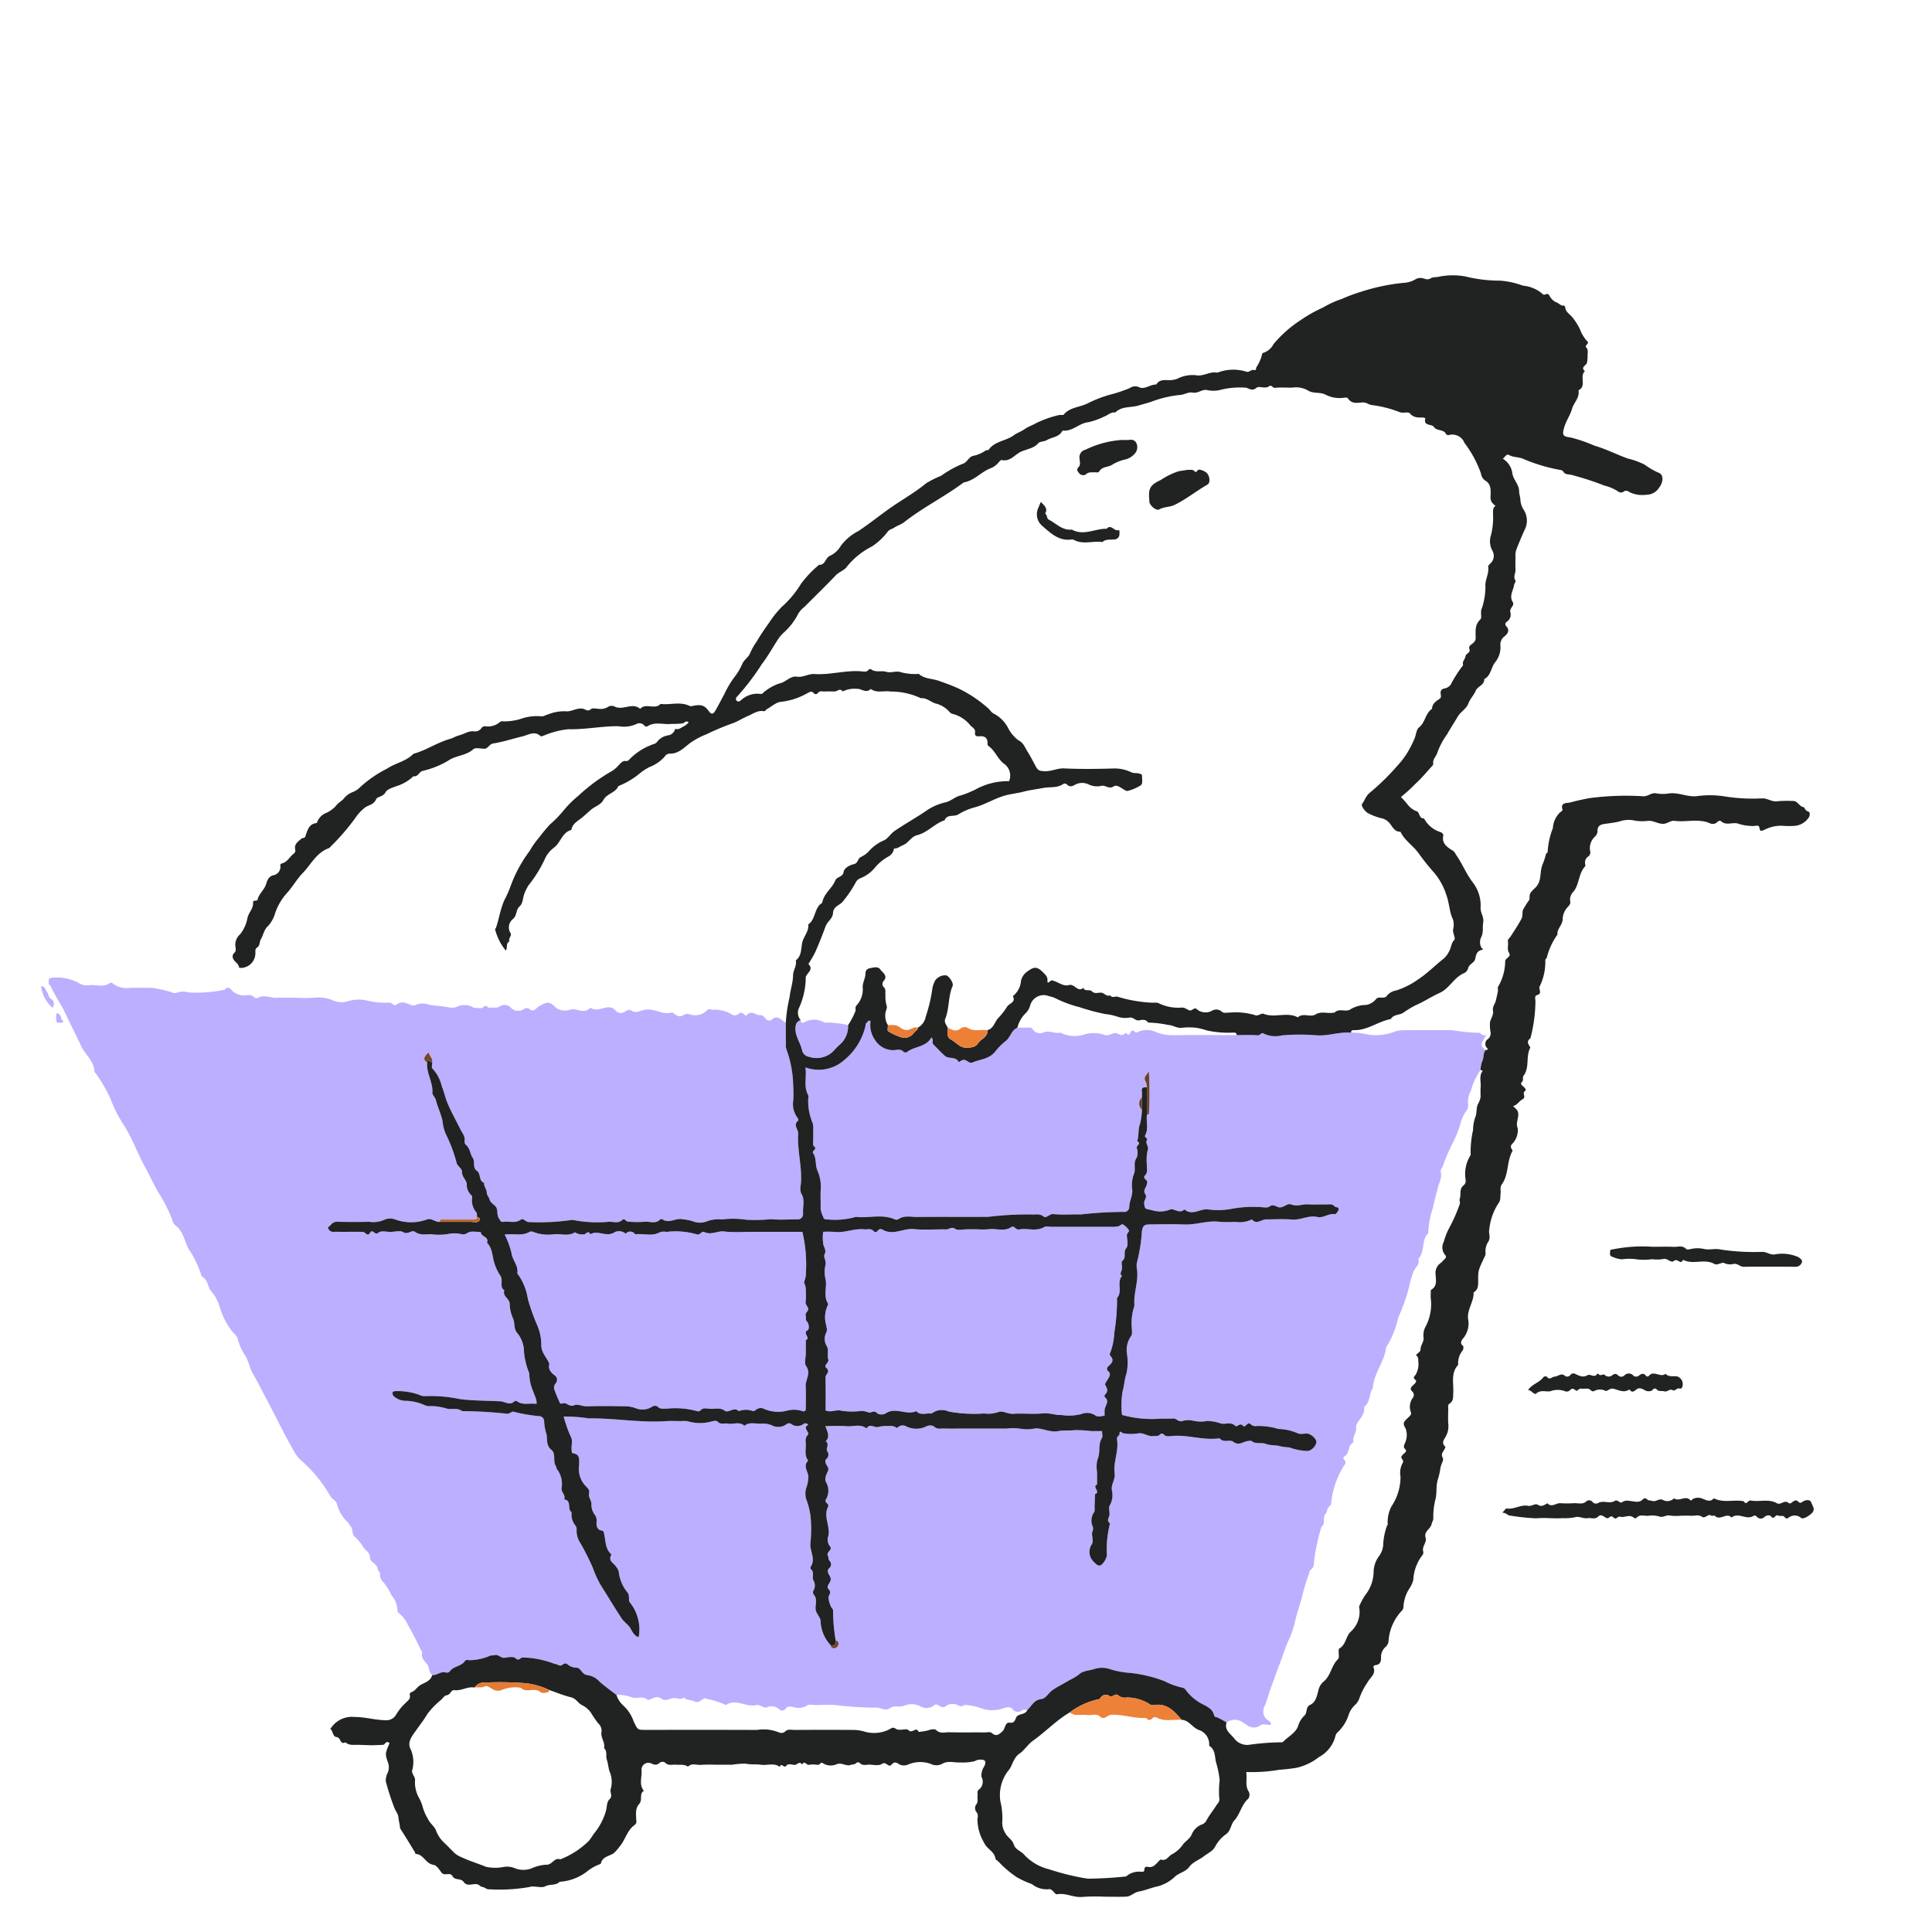
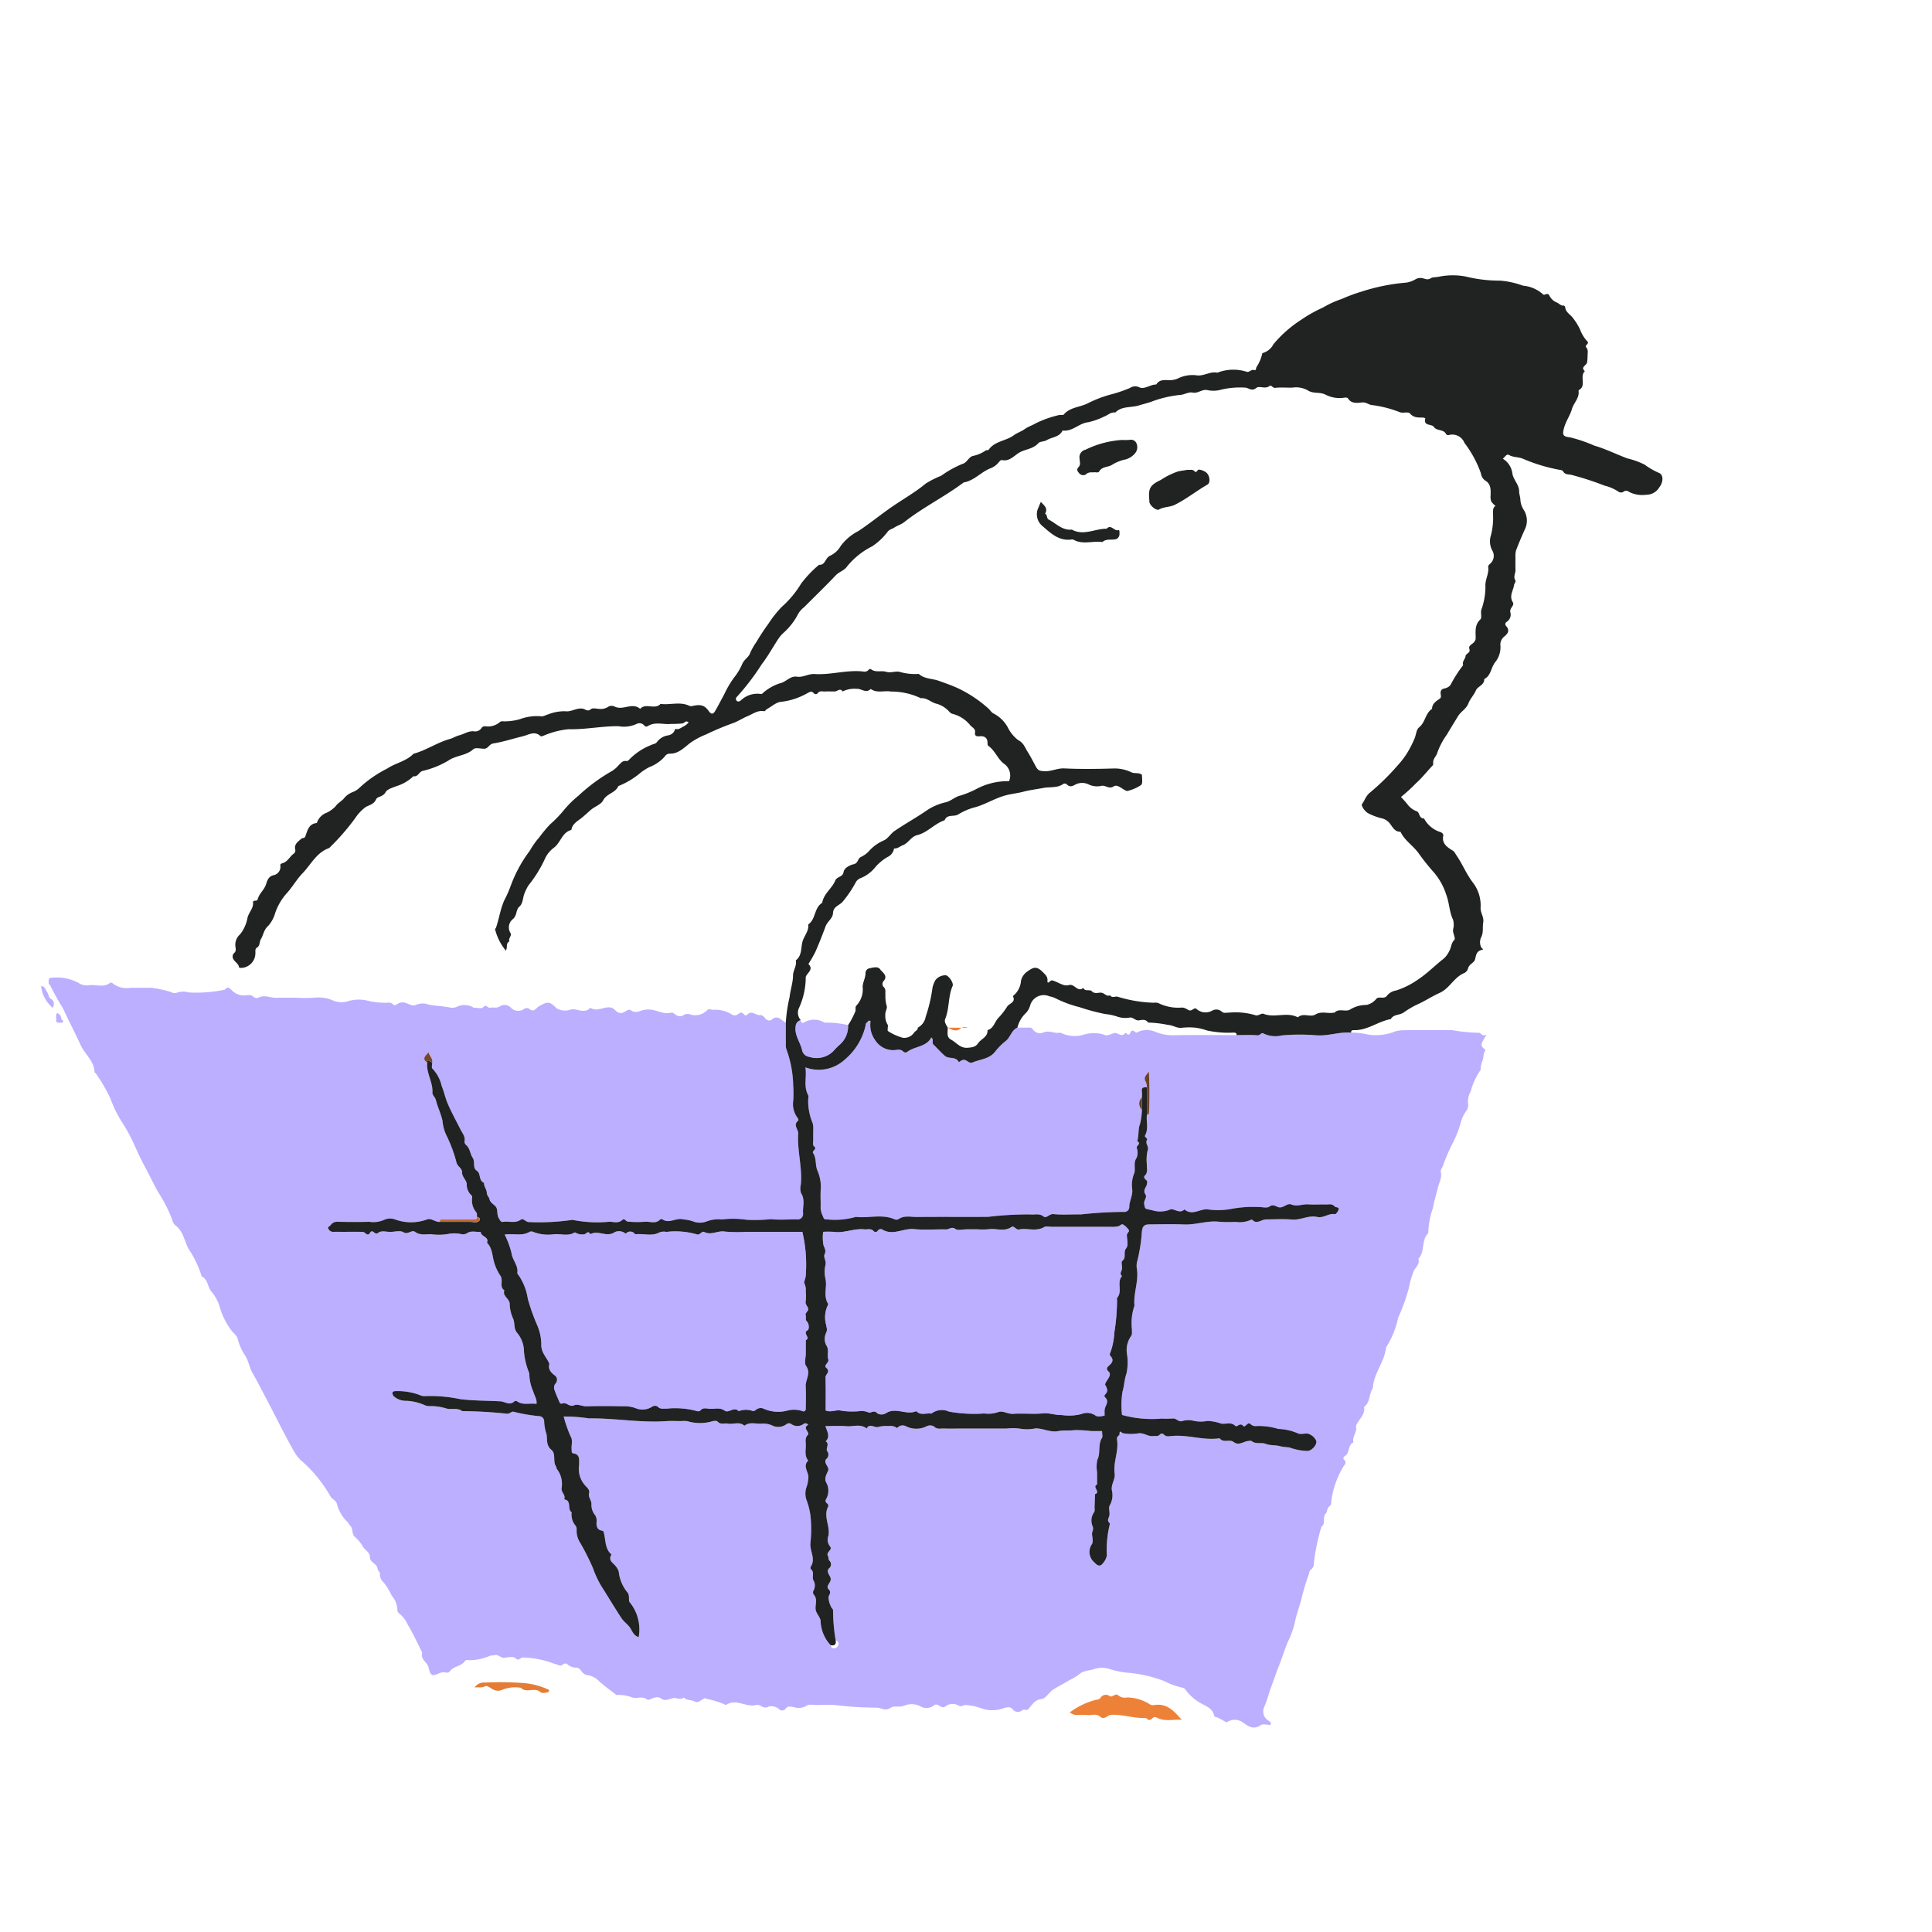
<svg xmlns="http://www.w3.org/2000/svg" width="190" height="190" fill="none">
  <path d="M132.872 101.551c.586.001 1.17.069 1.74.204a5.117 5.117 0 0 0 2.641-.338c.262-.066.531-.101.802-.104 1.585-.014 3.17-.016 4.755-.004.853.152 1.717.238 2.583.256.255-.036.365.425.799.189-.641 1.049-.641 1.049-.095 1.511-.232.289-.172.659-.273.971a2.496 2.496 0 0 0-.217.988 6.71 6.71 0 0 0-.972 2.098 1.994 1.994 0 0 0-.253 1.242.992.992 0 0 1-.236.76 3.52 3.52 0 0 0-.446.911 10.617 10.617 0 0 1-.854 2.218 17.382 17.382 0 0 0-.937 2.189c-.076.209-.276.394-.215.641.135.539-.167 1.002-.278 1.485-.155.667-.38 1.312-.487 2.003a7.994 7.994 0 0 0-.469 2.495c.003.024-.056.056-.082.087-.599.705-.238 1.761-.893 2.446.188.558-.323.846-.481 1.269a9.595 9.595 0 0 0-.437 1.532 18.178 18.178 0 0 1-1.067 2.989 8.972 8.972 0 0 1-1.191 2.934c-.15 1.423-1.227 2.544-1.299 3.992-.39.568-.234 1.391-.866 1.846.127.705-.414 1.136-.702 1.666a.526.526 0 0 0-.076.335c.072.526-.41.951-.26 1.486-.598.255-.325 1.064-.865 1.357-.131.071-.151.267-.095.314.424.359-.024.611-.123.862a8.678 8.678 0 0 0-1.105 3.335.457.457 0 0 1-.179.419c-.244.179-.217.566-.345.696-.385.393.02.99-.434 1.306a19.523 19.523 0 0 0-.752 3.603.685.685 0 0 1-.288.618c-.179.137-.153.348-.226.52a19.403 19.403 0 0 0-.71 2.398c-.175.623-.385 1.239-.553 1.862a9.703 9.703 0 0 1-.597 1.948c-.417.81-.648 1.695-.979 2.533-.344.871-.647 1.77-.981 2.654a15.09 15.09 0 0 1-.505 1.509 1.073 1.073 0 0 0 .326 1.405c.113.081.369.167.256.446-.338 0-.75-.128-.968.023-.732.509-1.238.094-1.785-.288a1.368 1.368 0 0 0-1.57.02c-.3-.163-.59-.348-.903-.48-.139-.059-.275-.018-.333-.242-.139-.544-.548-.773-1.05-1.033a4.752 4.752 0 0 1-1.578-1.235c-.138-.176-.264-.42-.546-.439a7.207 7.207 0 0 1-1.7-.628 13.417 13.417 0 0 0-3.321-.805 8.88 8.88 0 0 1-1.955-.348 2.457 2.457 0 0 0-1.582-.055c-.532.19-1.14.146-1.598.585a5.13 5.13 0 0 1-.881.519c-.519.322-1.068.589-1.586.92-.451.29-.739.9-1.174.947-.761.081-.954.685-1.385 1.069-.163 0-.368-.063-.482.012a.655.655 0 0 1-.242.144c-.09.03-.186.04-.281.03a.667.667 0 0 1-.47-.286c-.257-.273-.628-.156-.984-.029-.64.206-1.329.207-1.97.003a5.593 5.593 0 0 0-1.685-.362c-.217.008-.352.242-.677.038a1.22 1.22 0 0 0-1.156.014c-.496.492-.796-.29-1.183-.053-.065.041-.122.097-.19.133a1.186 1.186 0 0 1-1.138.031 1.887 1.887 0 0 0-1.622-.107c-.493.213-1.027-.026-1.369.217-.54.384-.95-.029-1.406-.01a35.467 35.467 0 0 1-4.055-.257c-.608-.043-1.222-.011-1.833-.006-.321.003-.738-.102-.944.058a1.488 1.488 0 0 1-1.272.152c-.352-.053-.602-.154-.841.19a.43.43 0 0 1-.264.135.429.429 0 0 1-.29-.066 1.153 1.153 0 0 0-1.086-.313c-.518.304-.81-.261-1.212-.154-.995.266-1.984-.674-2.98-.01-.036.024-.141-.04-.206-.078a9.01 9.01 0 0 0-1.738-.525c-.105-.035-.14-.091-.266-.008-.584.381-.603.398-.986.227-.313-.141-.704-.051-.957-.344-.34.283-.712.009-1.012.053-.405.059-.795.348-1.195.064-.5-.355-.886.039-1.32.125-.027.005-.066-.035-.096-.059-.467-.368-1.053-.009-1.502-.208a3.66 3.66 0 0 0-1.498-.22c-.553-.43-1.123-.841-1.653-1.298a1.939 1.939 0 0 0-1.193-.655.656.656 0 0 1-.412-.192c-.243-.19-.356-.574-.745-.545a1.31 1.31 0 0 1-.83-.342c-.355-.247-.51.263-.824.109a3.112 3.112 0 0 0-.532-.175 9.108 9.108 0 0 0-3.057-.593c-.213.015-.346.402-.688.066-.187-.184-.702-.091-1.056-.036-.39.061-.616-.369-.998-.259-.148.042-.297.007-.46.064a5.138 5.138 0 0 1-2.018.432c-.149-.008-.33-.076-.447.093-.352.509-1.055.485-1.435.946a.372.372 0 0 1-.413.178c-.502-.164-.887.286-1.362.248-.358-.268-.269-.753-.5-1.063-.265-.353-.632-.635-.48-1.152-.463-.909-.882-1.845-1.41-2.715a3.041 3.041 0 0 0-.842-1.128.399.399 0 0 1-.187-.281 2.286 2.286 0 0 0-.571-1.487 6.289 6.289 0 0 0-.777-1.278 1 1 0 0 1-.37-.807c.038-.245-.224-.359-.232-.512-.028-.552-.752-.625-.752-1.163 0-.521-.52-.703-.684-1.045a4.01 4.01 0 0 0-.838-.99c-.289-.312-.114-.762-.42-1.066-.084-.083-.153-.263-.263-.369a3.606 3.606 0 0 1-1.042-1.773c-.088-.36-.517-.481-.67-.802a13.492 13.492 0 0 0-2.94-3.554 3.927 3.927 0 0 1-.626-.839c-.977-1.711-1.823-3.49-2.749-5.227-.427-.802-.829-1.618-1.288-2.402-.33-.563-.412-1.238-.752-1.764a5.215 5.215 0 0 1-.738-1.663c-.083-.345-.498-.597-.698-.931a7.11 7.11 0 0 1-1.052-2.138 4.087 4.087 0 0 0-.852-1.591c-.368-.459-.313-1.176-.933-1.457a10.198 10.198 0 0 0-1.319-2.759c-.395-.78-.507-1.717-1.28-2.278a1.055 1.055 0 0 1-.322-.603 14.746 14.746 0 0 0-1.343-2.628c-.471-.821-.864-1.685-1.318-2.517-.426-.782-.801-1.621-1.175-2.443a15.52 15.52 0 0 0-1.045-1.89 11.865 11.865 0 0 1-1.16-2.34 15.596 15.596 0 0 0-1.418-2.469c-.04-.068-.162-.116-.164-.175-.025-1.089-.931-1.73-1.345-2.625-.57-1.232-1.2-2.439-1.77-3.674a23.96 23.96 0 0 1-1.22-2.186c-.036-.103-.194-.14-.173-.298.03-.218-.098-.484.319-.499.9-.097 1.809.078 2.609.504.294.198.65.282 1.002.237.698-.108 1.447.266 2.107-.234.075-.057.217-.002.321.094a2.218 2.218 0 0 0 1.673.389c.693-.004 1.387-.001 2.08-.001.66.085 1.31.227 1.945.426a.661.661 0 0 0 .58.048 1.924 1.924 0 0 1 1.155-.015 13.55 13.55 0 0 0 3.538-.274c.26-.346.468-.171.679.062a1.664 1.664 0 0 0 1.388.494c.266-.008.556-.096.785.187a.482.482 0 0 0 .453.04c.598-.322 1.175.044 1.762.018.65-.028 1.304-.006 1.957-.006.651.036 1.305.03 1.955-.02.59-.041 1.18.066 1.718.313.46.182.969.197 1.438.04a3.613 3.613 0 0 1 1.911-.042 7.11 7.11 0 0 0 1.627.2c.305.03.65-.125.9.205.036.048.243.03.314-.026.122-.096.264-.161.415-.193.546-.14 1.032.459 1.476.226.41-.178.875-.185 1.291-.02.684.12 1.399.14 2.095.284.233.041.474.008.687-.095a1.731 1.731 0 0 1 1.504.034c.035.016.062.07.092.07.325.001.8.128.944-.035.325-.367.46.11.69.045.3-.086.618.076.932-.123a.86.86 0 0 1 1.169.177 1.005 1.005 0 0 0 1.218.079.455.455 0 0 1 .61.034c.398.292.642-.19.899-.33.846-.463 1.012-.488 1.725.225a1.7 1.7 0 0 0 1.161.178c.25-.1.526-.118.786-.048.411.09.97.272 1.357-.197.667.45 1.322-.14 2.003-.024.42.073.523.556 1.017.546.39-.008.666-.482.987-.26.431.296.774.085 1.156-.019a2.04 2.04 0 0 1 .904-.036c.613.098 1.196.452 1.85.283.26-.066.392.21.622.279a.58.58 0 0 0 .559-.004.767.767 0 0 1 .783-.083 1.63 1.63 0 0 0 1.605-.436c.227-.19.333-.059.539-.04a3.132 3.132 0 0 1 1.998.524c.023.02.082-.007.12.004.275.08.416-.184.634-.242.258-.068.44.417.614.225.472-.518.863.035 1.282.008.31-.02.423.209.58.373a.469.469 0 0 0 .55.11c.62-.602.976.047 1.424.259 0 .693-.01 1.387.005 2.079-.023.197 0 .396.067.582.408 1.129.629 2.317.653 3.518.035.488.037.977.008 1.466a2.25 2.25 0 0 0 .387 1.672c.093.104.155.269.096.316-.546.438.03.856.002 1.274-.111 1.69.421 3.344.255 5.036-.07.276-.06.566.031.836.42.65.136 1.336.193 1.998a.535.535 0 0 1-.605.572c-.856-.005-1.719.066-2.566-.021-.79.081-1.584.101-2.377.06a8.95 8.95 0 0 0-2.436-.032 3.236 3.236 0 0 0-1.509.196 1.857 1.857 0 0 1-1.412-.041 5.03 5.03 0 0 0-.91-.17c-.671-.181-1.332.458-2.003.011a.254.254 0 0 0-.236.001c-.439.475-.996.188-1.495.228a9.818 9.818 0 0 1-1.706-.017c-.148-.013-.323-.348-.494-.182-.393.379-.854.216-1.264.193a12.323 12.323 0 0 1-3.67-.18 22.39 22.39 0 0 1-4.196.22c-.388.049-.617-.427-.865-.248-.568.408-1.172.131-1.748.224-.236.038-.273-.114-.396-.294-.232-.338-.138-.688-.236-1.012-.113-.373-.627-.494-.716-.924-.047-.225-.26-.356-.265-.632-.006-.33-.295-.618-.273-.98-.55-.206-.29-.903-.695-1.175-.48-.321-.13-.875-.432-1.307-.23-.329-.242-.871-.602-1.203a.433.433 0 0 1-.183-.415c.08-.468-.23-.797-.417-1.172-.422-.846-.889-1.679-1.251-2.539-.226-.535-.357-1.159-.583-1.715a3.636 3.636 0 0 0-.918-1.711c-.1-.078-.014-.389-.014-.593.077-.409-.27-.62-.35-.996-.368.366-.671.653-.14.996-.112 1.035.579 1.933.51 2.972-.015.225.277.454.337.704.171.7.496 1.344.657 2.055.038.494.167.977.38 1.424.435.879.775 1.801 1.014 2.752.137.354.532.499.527.88-.005.459.416.76.463 1.144a1.418 1.418 0 0 0 .488 1.156c.062.045.044.23.03.346a1.78 1.78 0 0 0 .415 1.292c.117.16.044.308.077.458.019.24-.148.245-.314.245-.974.001-1.949-.004-2.923.004-.177.001-.433-.094-.436.241-.44.04-.8-.398-1.244-.239a4.543 4.543 0 0 1-3.11.012 1.423 1.423 0 0 0-1.077.012c-.47.22-.997.292-1.51.206-1.018.03-2.04.023-3.059.001a.777.777 0 0 0-.723.327c-.082.115-.326.179-.233.336a.524.524 0 0 0 .468.328c.326-.014.652-.003.979-.003.653 0 1.306-.014 1.958.007.233.007.446.498.69.1.285-.464.467.27.795.001.342-.282.855-.08 1.293-.103.406-.022.906-.152 1.202.03.461.284.808-.283 1.16-.027.51.371 1.075.204 1.618.231.526.068 1.06.061 1.584-.022.461-.097.938-.09 1.396.021a.777.777 0 0 0 .555-.137c.393-.234.864-.058 1.3-.099-.018.484.855.46.61 1.073.535.521.51 1.268.7 1.909.135.473.343.922.616 1.33.328.473-.149 1.09.396 1.438-.23.602.556.804.523 1.389.02.496.14.982.353 1.431.165.433.038.929.348 1.326.454.526.704 1.198.703 1.894a7.24 7.24 0 0 0 .524 2.125.376.376 0 0 1 0 .122c.022.578.155 1.146.392 1.673.097.381.375.733.317 1.212-.692-.107-1.348.163-1.926-.266a.243.243 0 0 0-.236 0c-.47.473-.926.037-1.394.011-1.314-.07-2.623-.055-3.943-.213a14.136 14.136 0 0 0-3.566-.295 1.112 1.112 0 0 1-.437-.117 6.217 6.217 0 0 0-2.42-.377c-.143.017-.245.065-.246.19a.492.492 0 0 0 .124.309c.348.309.802.472 1.267.453.62.03 1.227.176 1.792.43.142.063.296.094.451.092a5.12 5.12 0 0 1 1.623.217c.497.171 1.11-.102 1.602.275 1.48.011 2.957.097 4.428.256.254-.005.455-.243.612-.2.824.212 1.664.358 2.51.436a.5.5 0 0 1 .377.162.504.504 0 0 1 .133.387c.025.425.104.845.236 1.249.086.542-.056 1.08.49 1.531.461.381.095 1.136.45 1.635.041.058.02.161.062.218a2.389 2.389 0 0 1 .479 1.879c-.074.425.432.693.253 1.124.778.112.264.975.734 1.266a1.707 1.707 0 0 0 .374 1.312.61.61 0 0 1 .113.443c-.013.467.124.926.39 1.31.45.788.856 1.6 1.218 2.432.21.604.48 1.186.804 1.736.673 1.06 1.317 2.145 2.009 3.196.24.365.655.618.875.99.21.356.35.725.807.864a4.233 4.233 0 0 0-.888-3.439c-.086-.094-.051-.302-.068-.457a.909.909 0 0 0-.104-.449 3.817 3.817 0 0 1-.898-2.083 1.3 1.3 0 0 0-.257-.492c-.246-.377-.843-.588-.456-1.204-.627-.535-.565-1.321-.73-2.023-.036-.156-.006-.294-.24-.333-.446-.075-.51-.417-.506-.809a1.034 1.034 0 0 0-.122-.686 1.594 1.594 0 0 1-.376-1.071c.036-.379-.342-.704-.231-1.122.073-.276-.106-.435-.27-.624a2.444 2.444 0 0 1-.71-2.153.637.637 0 0 0 .001-.122c0-.439.067-.907-.564-1.002-.212-.031-.157-.232-.174-.386-.049-.433.153-.905-.108-1.299a13.49 13.49 0 0 1-.675-1.942c.829-.005 1.657.056 2.476.183 2.543-.036 5.065.45 7.611.271.487-.034.979-.005 1.469-.005.203-.018.408-.016.61.006.813.25 1.681.25 2.493-.001.153-.029.393-.053.465.031.302.348.685.146 1.023.211.539.103 1.134-.239 1.627.21.49-.39 1.064-.188 1.599-.198.392-.044.788.017 1.149.178a1.318 1.318 0 0 0 1.37-.119.418.418 0 0 1 .45-.06 1.024 1.024 0 0 0 1.282-.002.323.323 0 0 1 .424.115c-.619.319.217.727-.043.997-.315.328-.182.686-.188 1.027-.008.504-.14 1.041.235 1.489-.614.586.121 1.17.002 1.757a2.886 2.886 0 0 1-.15.796c-.174.446-.173.941.001 1.386.185.501.31 1.023.375 1.553.084.854.082 1.714-.009 2.566-.108.805.551 1.581.03 2.375-.037.057-.039.204 0 .235.408.312.082.81.265 1.114a1.006 1.006 0 0 1-.017 1.04.393.393 0 0 0 .034.342c.39.424.172.929.19 1.39.018.499.476.79.503 1.265.002.041 0 .082 0 .123.067.828.412 1.608.98 2.215.077.45.524.293.609.203.186-.199.317-.532-.12-.693a18.648 18.648 0 0 1-.254-2.961c.012-.085-.138-.184-.175-.29-.16-.3-.252-.631-.273-.971.04-.279.34-.455 0-.806-.291-.3.229-.614.221-.976-.007-.354-.43-.6-.234-.992.017-.035.057-.057.085-.087a.509.509 0 0 0 .174-.369.494.494 0 0 0-.158-.375c-.13-.141-.059-.324-.13-.436-.262-.408.51-.623.183-.973a1.054 1.054 0 0 1-.152-1.031c.203-.965-.522-1.907-.028-2.866a.26.26 0 0 0-.098-.321.296.296 0 0 1-.145-.304.294.294 0 0 1 .041-.111 1.65 1.65 0 0 0 .002-1.667c-.18-.362.019-.743.193-1.112.181-.386-.417-.683-.223-1.113.016-.035.056-.058.085-.087a.562.562 0 0 0 .05-.753c-.157-.293.278-.693-.143-.961.481-.462.139-.977-.03-1.499.774 0 1.428-.045 2.072.013.662.059 1.372-.261 1.986.219.318-.564.793-.004 1.19-.16.31-.072.63-.096.95-.072a1.1 1.1 0 0 1 .858.198.7.7 0 0 1 .887-.174c.313.158.66.24 1.01.239a2.226 2.226 0 0 0 1.009-.248.796.796 0 0 1 .705.009c.318.338.68.198 1.023.215.488.024.979.006 1.469.006h4.653a5.069 5.069 0 0 1 1.46.029 4.03 4.03 0 0 0 1.398-.049c.759-.004 1.451.422 2.226.27.542-.106 1.1-.026 1.658-.099a12.43 12.43 0 0 1 1.566.093c.356.004.712.001 1.094.001 0 .291.077.54-.013.683-.417.662-.115 1.454-.449 2.145-.091.398-.1.81-.028 1.211v1.225c-.539.211.4.74-.202.937-.014.403-.026.805-.044 1.207-.009.198.046.455-.056.584a1.402 1.402 0 0 0-.138 1.377c.134.349-.087.533-.058.797.035.322.131.729-.016.963a1.345 1.345 0 0 0 .261 1.799c.289.33.554.42.795.107.21-.222.354-.498.418-.797-.055-.994.033-1.99.261-2.959.026-.072.038-.201-.002-.238-.304-.27-.035-.519-.004-.784.039-.321-.117-.739.035-.96a2.03 2.03 0 0 0 .195-1.505c-.067-.588.356-1.041.278-1.617-.153-1.12.42-2.197.235-3.325a.41.41 0 0 1 .178-.418.148.148 0 0 0 .065-.093c0-.517.17-.155.373-.121.484.084.978.088 1.462.009.552-.097.969.34 1.493.265.23-.033.484.073.668-.182a.328.328 0 0 1 .31-.029c.25.331.6.224.9.2 1.49-.123 2.94.413 4.429.255.081-.009.205-.036.239.004.374.443.966.043 1.334.325.537.41.957-.035 1.429-.084.121-.012.285-.053.36.007.422.333.952.105 1.364.265.505.197 1.028.101 1.489.254.281.052.564.085.849.1a5.546 5.546 0 0 0 1.818.351c.44-.052.931-.642.833-.994a1.268 1.268 0 0 0-.864-.716c-.325-.016-.711.105-.966-.03a5.102 5.102 0 0 0-1.896-.425 6.695 6.695 0 0 0-2.1-.289.724.724 0 0 1-.352-.018.725.725 0 0 1-.301-.185c-.281-.25-.513.43-.713.191-.322-.382-.574.188-.781-.012-.426-.41-.928-.124-1.385-.214a4.235 4.235 0 0 0-1.369-.257c-.442.086-.897.08-1.336-.017a2.067 2.067 0 0 0-1.151.037c-.357.077-.543-.293-.881-.261-.367.021-.734.023-1.101.007a11.07 11.07 0 0 1-3.906-.359 8.25 8.25 0 0 1 .05-2.301c.177-.587.178-1.2.394-1.788a5.29 5.29 0 0 0 .039-1.943 2.383 2.383 0 0 1 .377-1.68c.182-.228.1-.459.116-.688a5.327 5.327 0 0 1 .248-2.347c-.117-1.205.416-2.363.25-3.573a1.68 1.68 0 0 1 .006-.73c.252-.978.411-1.977.473-2.985.07-.518.206-.699.737-.705 1.142-.01 2.287-.039 3.427.007 1.165.048 2.279-.406 3.451-.265.53.036 1.061.04 1.591.009.55.089 1.114.004 1.612-.244.463.551.926.003 1.389.001.857-.003 1.719-.054 2.57.014.85.068 1.626-.447 2.47-.255.619.142 1.12-.388 1.741-.273.091.017.304-.265.351-.438.082-.3-.274-.198-.369-.312-.265-.316-.596-.192-.902-.201-.571-.017-1.145.024-1.714-.014-.547-.036-1.079.245-1.637.018-.4-.163-.695.265-1.118.283-.35.015-.613-.397-1.049-.083-.269.193-.792.013-1.198.04a11.495 11.495 0 0 0-2.605.198 7.187 7.187 0 0 1-2.314.034c-.75-.039-1.497.651-2.246.009-.381.38-.762.09-1.144.002a.428.428 0 0 0-.243.002 2.606 2.606 0 0 1-1.75.087c-.75-.188-.726-.049-.822-.634-.059-.358.325-.634.117-.94-.268-.395.063-.648.14-.966.032-.135.091-.328-.074-.452-.145-.108-.25-.304-.138-.407.369-.34.187-.758.217-1.14a4.173 4.173 0 0 1 .067-1.319c.194-.421-.261-.695-.064-1.05.118-.212-.29-.259-.17-.479.351-.646.089-1.343.173-2.01.069-.029.198-.055.2-.087a38.93 38.93 0 0 0-.008-4.17c-.475.615-.499.627-.265 1.103.047.149.071.304.073.46-.284-.017-.559-.035-.495.398.016.193.017.387.005.581a.833.833 0 0 0-.264.612.833.833 0 0 0 .264.613c-.01.469-.073.936-.187 1.391-.201.48-.098 1.137-.275 1.698.455.242-.113.417-.047.671.116.308.113.648-.007.955-.356.496-.089 1.027-.235 1.503a3.088 3.088 0 0 0-.219 1.493c.127.659-.278 1.22-.274 1.858a.486.486 0 0 1-.37.463.485.485 0 0 1-.211.007 40.558 40.558 0 0 0-4.181.25c-.897-.018-1.802.06-2.69-.032-.413-.043-.692.462-.978.235-.421-.334-.849-.152-1.27-.202a32.637 32.637 0 0 0-4.18.236c-2.326.017-4.65-.01-6.976.014-.62.006-1.279-.189-1.862.227a.443.443 0 0 1-.359.002c-1.245-.546-2.55-.09-3.817-.239a7.36 7.36 0 0 1-2.835.246c-.233.023-.322-.046-.398-.304a2.203 2.203 0 0 1-.23-.762c.027-.652-.036-1.309.022-1.956a4.014 4.014 0 0 0-.351-1.82c-.213-.548-.067-1.17-.402-1.667-.176-.259.478-.385.064-.697-.124-.094-.051-.455-.057-.695-.007-.285.004-.571-.004-.856a2.167 2.167 0 0 0-.052-.712 5.516 5.516 0 0 1-.436-2.389.746.746 0 0 0-.006-.364c-.484-.872-.117-1.787-.273-2.729a3.773 3.773 0 0 0 3.866-.759 6.137 6.137 0 0 0 2.042-3.314c.025-.116-.001-.255.123-.314.114-.054.13-.326.377-.147a2.53 2.53 0 0 0 .462 1.871 2.105 2.105 0 0 0 1.75.972c.34.003.727-.176 1.033.163a.326.326 0 0 0 .317.038c.746-.601 1.903-.485 2.412-1.447.287.207.016.506.216.699.382.368.73.773 1.133 1.116.378.322 1.058.019 1.354.602.016.031.251-.21.476-.219.339-.013.538.402.877.256.764-.329 1.667-.323 2.25-1.101a6 6 0 0 1 1.021-1.016c.47-.379.553-1.062 1.142-1.307h.975c.197 0 .411-.05.539.168a.834.834 0 0 0 1.076.296c.577-.216 1.093.158 1.635.026a3.141 3.141 0 0 0 2.329.195 3.225 3.225 0 0 1 2.007.029c.297.142.666-.113.995-.182.298-.062.652.447 1.036.024.149-.164.214.306.441.069.11-.114.181-.524.503-.23.201.184.326.009.509-.049a2.102 2.102 0 0 1 1.482.049 4.529 4.529 0 0 0 1.809.355c2.071-.042 4.143-.015 6.215-.015.688 0 1.379-.041 2.061.02.265.024.362-.32.592-.178a2.662 2.662 0 0 0 1.799.188 19.728 19.728 0 0 1 3.394-.011c1.164.09 2.268-.358 3.419-.264Z" fill="#7B61FF" fill-opacity=".5" />
  <path d="M81.689 161.796a3.678 3.678 0 0 1-.98-2.216c0-.04.002-.081 0-.122-.027-.475-.485-.766-.504-1.266-.017-.46.202-.965-.189-1.389a.389.389 0 0 1-.034-.342 1.01 1.01 0 0 0 .017-1.04c-.183-.304.143-.802-.264-1.115-.04-.03-.038-.177 0-.234.52-.794-.139-1.57-.03-2.375.09-.852.093-1.712.008-2.566a6.888 6.888 0 0 0-.375-1.553 1.908 1.908 0 0 1-.002-1.386c.088-.257.139-.525.152-.797.118-.587-.617-1.171-.003-1.756-.374-.448-.243-.985-.235-1.49.006-.34-.126-.698.189-1.026.259-.27-.576-.678.042-.997a.32.32 0 0 0-.19-.14.318.318 0 0 0-.233.025 1.023 1.023 0 0 1-1.283.002.42.42 0 0 0-.45.06 1.325 1.325 0 0 1-1.37.119 2.212 2.212 0 0 0-1.15-.178c-.534.01-1.108-.192-1.598.198-.493-.449-1.088-.107-1.626-.21-.34-.065-.722.137-1.023-.211-.073-.084-.313-.06-.466-.031a4.227 4.227 0 0 1-2.492.001 3.117 3.117 0 0 0-.611-.006c-.49 0-.982-.029-1.469.005-2.546.179-5.068-.307-7.61-.271a15.554 15.554 0 0 0-2.477-.183c.175.664.401 1.313.675 1.942.261.394.06.865.108 1.299.017.154-.038.355.174.386.631.095.565.563.564 1.002a.629.629 0 0 1 0 .122 2.444 2.444 0 0 0 .71 2.153c.163.189.342.348.269.624-.11.418.267.743.231 1.122-.01.391.124.772.376 1.071.119.208.162.45.122.686-.005.392.06.734.507.809.233.039.203.177.24.333.164.702.102 1.488.729 2.023-.387.615.21.827.456 1.204a1.3 1.3 0 0 1 .257.492c.081.769.395 1.496.898 2.083a.909.909 0 0 1 .104.449c.017.155-.018.363.069.456a4.238 4.238 0 0 1 .887 3.44c-.457-.139-.597-.508-.807-.864-.22-.372-.635-.625-.875-.99-.692-1.051-1.336-2.136-2.009-3.196a9.64 9.64 0 0 1-.803-1.736 25.268 25.268 0 0 0-1.219-2.432 2.192 2.192 0 0 1-.39-1.31.614.614 0 0 0-.113-.444 1.704 1.704 0 0 1-.374-1.311c-.47-.291.044-1.154-.734-1.266.18-.432-.327-.699-.253-1.124a2.394 2.394 0 0 0-.479-1.879c-.041-.057-.02-.16-.062-.218-.355-.499.011-1.254-.45-1.635-.546-.452-.404-.989-.49-1.531a4.955 4.955 0 0 1-.236-1.249.508.508 0 0 0-.51-.549 15.943 15.943 0 0 1-2.51-.436c-.157-.043-.358.195-.612.2a44.568 44.568 0 0 0-4.428-.257c-.493-.376-1.105-.103-1.602-.274a5.12 5.12 0 0 0-1.623-.217 1.08 1.08 0 0 1-.451-.092 4.956 4.956 0 0 0-1.792-.43 1.803 1.803 0 0 1-1.267-.453.492.492 0 0 1-.124-.309c.001-.125.103-.173.246-.19a6.217 6.217 0 0 1 2.42.377c.136.069.285.108.437.117a14.136 14.136 0 0 1 3.566.295c1.32.158 2.629.143 3.943.213.468.026.923.462 1.394-.011a.243.243 0 0 1 .235 0c.58.429 1.235.159 1.927.266.058-.479-.22-.831-.317-1.212a4.497 4.497 0 0 1-.392-1.673.376.376 0 0 0 0-.122 7.24 7.24 0 0 1-.524-2.125 2.887 2.887 0 0 0-.703-1.894c-.31-.397-.184-.893-.348-1.326a3.704 3.704 0 0 1-.353-1.431c.033-.585-.752-.787-.523-1.389-.545-.348-.068-.965-.396-1.438a4.717 4.717 0 0 1-.616-1.33c-.19-.641-.165-1.388-.7-1.91.245-.612-.628-.588-.61-1.072-.436.041-.907-.135-1.3.099a.781.781 0 0 1-.555.137 3.165 3.165 0 0 0-1.396-.021 5.569 5.569 0 0 1-1.584.022c-.544-.027-1.108.14-1.619-.231-.351-.256-.698.311-1.16.027-.295-.182-.795-.052-1.201-.03-.438.023-.95-.179-1.293.103-.329.269-.51-.465-.795-.001-.244.397-.457-.093-.69-.1-.652-.021-1.305-.007-1.958-.007-.327 0-.654-.011-.98.003a.52.52 0 0 1-.467-.328c-.093-.157.151-.221.233-.336a.777.777 0 0 1 .723-.327c1.02.022 2.04.029 3.06-.001a2.562 2.562 0 0 0 1.509-.206c.344-.145.73-.149 1.077-.012a4.543 4.543 0 0 0 3.11-.012c.443-.159.804.279 1.244.239h3.047c.244 0 .53.081.72-.02.245-.13.28-.379-.094-.469-.033-.151.04-.299-.077-.459a1.78 1.78 0 0 1-.416-1.292c.014-.116.033-.301-.029-.345a1.422 1.422 0 0 1-.488-1.157c-.047-.384-.469-.685-.463-1.144.005-.381-.39-.526-.527-.88-.24-.951-.58-1.873-1.014-2.751a4.042 4.042 0 0 1-.38-1.425c-.16-.71-.486-1.355-.657-2.055-.06-.249-.352-.479-.337-.704.069-1.039-.622-1.936-.51-2.972.019-.134.01-.302.224-.147.085.055.174.104.266.147 0 .204-.085.515.014.594.456.476.773 1.067.918 1.71.226.556.357 1.18.583 1.715.362.86.83 1.694 1.251 2.539.187.376.498.704.417 1.172a.437.437 0 0 0 .183.415c.36.332.372.874.602 1.203.302.432-.048.987.432 1.308.405.271.145.968.695 1.174-.022.362.267.65.273.98.004.276.218.407.265.632.09.43.603.551.716.924.098.324.004.674.236 1.012.123.18.16.332.396.294.576-.092 1.18.184 1.747-.224.25-.179.478.297.866.248a22.389 22.389 0 0 0 4.195-.22c1.208.243 2.446.304 3.671.181.41.022.87.185 1.264-.194.171-.166.346.169.494.183.567.054 1.138.06 1.706.016.499-.04 1.056.247 1.495-.228a.243.243 0 0 1 .235 0c.672.447 1.333-.193 2.004-.011.308.028.612.085.91.169.447.199.954.214 1.412.041.48-.184.998-.251 1.51-.196a8.99 8.99 0 0 1 2.435.032c.792.041 1.587.021 2.377-.06.847.087 1.71.016 2.566.021a.524.524 0 0 0 .44-.14.53.53 0 0 0 .165-.432c-.057-.661.228-1.348-.193-1.998-.09-.27-.101-.56-.03-.836.165-1.692-.367-3.346-.256-5.035.028-.419-.548-.836-.002-1.274.059-.048-.003-.212-.096-.316a2.253 2.253 0 0 1-.387-1.673c.03-.488.026-.978-.008-1.466a10.998 10.998 0 0 0-.652-3.518 1.261 1.261 0 0 1-.068-.582c-.014-.692-.005-1.386-.005-2.079.05-.849.175-1.692.373-2.52.073-.722.33-1.408.336-2.115.004-.53.395-.96.27-1.49.614-.45.496-1.204.65-1.805.154-.597.662-1.068.575-1.728.76-.513.565-1.644 1.374-2.124.141-.9.96-1.41 1.271-2.168.189-.458.746-.328.833-.868.062-.384.583-.673.989-.76.446-.096.394-.545.677-.695a2.81 2.81 0 0 0 .764-.524c.408-.48.92-.86 1.497-1.112.418-.161.688-.67 1.082-.939 1.075-.734 2.22-1.358 3.289-2.105a5.571 5.571 0 0 1 1.771-.725c.54-.143.897-.553 1.46-.665.5-.161.986-.36 1.455-.596a6.564 6.564 0 0 1 3.287-.808 1.411 1.411 0 0 0-.538-1.743c-.594-.478-.845-1.26-1.476-1.712-.12-.086-.1-.207-.103-.325-.012-.535-.34-.675-.803-.634-.291.026-.475-.039-.423-.388.052-.35-.266-.473-.448-.668a3.275 3.275 0 0 0-1.727-1.14c-.235-.045-.335-.207-.472-.34a2.588 2.588 0 0 0-1.194-.68c-.5-.132-.904-.588-1.49-.528a6.798 6.798 0 0 0-2.952-.657c-.652-.119-1.363.192-1.978-.254-.463.474-.922-.06-1.39-.012a2.555 2.555 0 0 0-1.367.257c-.258-.374-.517-.004-.776-.001-.327.004-.654-.012-.98.005-.229.012-.486-.1-.677.138a.25.25 0 0 1-.317.1.252.252 0 0 1-.095-.073c-.212-.236-.348-.138-.604-.014a6.704 6.704 0 0 1-2.594.864c-.479.024-.939.459-1.403.716-.101.056-.199.226-.272.212-.642-.127-1.108.263-1.642.486-.527.22-1.013.555-1.535.721-.852.31-1.687.663-2.503 1.057a7.46 7.46 0 0 0-1.613.865c-.585.447-1.152 1.071-2.004 1.04a.584.584 0 0 0-.491.294 3.86 3.86 0 0 1-1.53 1.04 6.3 6.3 0 0 0-.78.494 7.914 7.914 0 0 1-2.247 1.362c-.283.68-1.138.727-1.483 1.388-.23.44-.805.603-1.2.934-.349.292-.678.628-1.053.904-.362.267-.808.55-.883 1.088-.913.23-1.043 1.233-1.702 1.735-.416.303-.74.714-.937 1.19a12.585 12.585 0 0 1-1.583 2.53 4.75 4.75 0 0 0-.399.813c-.169.42-.126.947-.482 1.262-.377.334-.218.875-.648 1.235a1.047 1.047 0 0 0-.232 1.38c.16.244-.245.517-.111.82-.386.173-.148.589-.352.896a5.192 5.192 0 0 1-1.028-1.983c-.074-.168.034-.18.063-.267.307-.897.43-1.85.827-2.72.247-.466.46-.95.636-1.448a13.367 13.367 0 0 1 1.852-3.39c.264-.466.574-.906.926-1.311.327-.441.677-.865 1.05-1.268.49-.425.944-.89 1.356-1.39.44-.537.935-1.028 1.475-1.465.996-.93 2.097-1.74 3.28-2.414.238-.148.45-.331.632-.544.232-.21.403-.516.806-.435.083.016.22-.089.286-.173a6.062 6.062 0 0 1 2.115-1.399c.198-.108.456-.097.607-.326a1.66 1.66 0 0 1 1.084-.63.833.833 0 0 0 .688-.645c.353.134.597-.137.874-.254.166-.1.318-.222.45-.364-.255-.26-.395.038-.598.09a8.704 8.704 0 0 1-1.089.045c-.78.095-1.605-.254-2.353.23a.255.255 0 0 1-.328-.076.612.612 0 0 0-.775-.137 2.982 2.982 0 0 1-1.75.212c-1.646-.02-3.263.338-4.92.295a8.178 8.178 0 0 0-2.419.623c-.113.034-.272.112-.327.06-.599-.558-1.184-.124-1.764.015-.963.23-1.91.548-2.885.701-.42.066-.501.522-.894.52-.365 0-.867-.14-1.07.045-.717.653-1.714.593-2.49 1.14-.781.46-1.628.797-2.512.998-.36.11-.448.61-.89.518a4.171 4.171 0 0 1-1.676.98c-.384.153-.908.295-1.067.6-.236.452-.803.413-.92.675-.23.521-.643.556-1.033.778a4.376 4.376 0 0 0-1.047 1.113 21.848 21.848 0 0 1-2.246 2.62c-.12.107-.218.268-.357.32-1.213.456-1.736 1.608-2.56 2.46-.606.628-1.012 1.393-1.608 2.026a5.705 5.705 0 0 0-1.079 1.87c-.13.476-.369.916-.696 1.285-.431.372-.463.894-.723 1.317-.142.232-.061.62-.378.817-.214.134-.138.354-.154.548a1.45 1.45 0 0 1-1.265 1.436.71.71 0 0 1-.34-.027c-.042-.401-.447-.551-.581-.866a.47.47 0 0 1 .093-.559c.235-.19.148-.456.125-.678a1.367 1.367 0 0 1 .465-1.168c.378-.477.629-1.042.731-1.641.134-.526.596-.911.542-1.503-.023-.256.405-.073.45-.274.132-.578.642-.93.828-1.499.103-.318.216-.808.804-.907a.842.842 0 0 0 .602-.937c-.023-.14.079-.19.21-.227.502-.14.706-.639 1.086-.926a.384.384 0 0 0 .168-.42c-.132-.554.312-.792.622-1.083.083-.079.287.008.366-.202.216-.574.33-1.252 1.136-1.324a1.596 1.596 0 0 1 .811-.945 2.87 2.87 0 0 0 1.036-.704c.246-.36.64-.511.872-.837.236-.263.535-.462.869-.58.25-.104.477-.259.666-.454.8-.733 1.697-1.35 2.667-1.835.825-.554 1.87-.709 2.583-1.454 1.248-.338 2.324-1.103 3.559-1.449.34-.095.622-.286.953-.37.479-.12.904-.446 1.428-.39a.734.734 0 0 0 .734-.301.407.407 0 0 1 .41-.192 1.78 1.78 0 0 0 1.417-.418c.151-.122.309-.062.462-.067a5.697 5.697 0 0 0 1.5-.214 4.79 4.79 0 0 1 2.093-.284c.236.034.451-.13.653-.177a4.395 4.395 0 0 1 1.717-.321c.585.091 1.113-.365 1.737-.25.238.043.464.33.794.042.163-.141.55-.033.836-.022.315.033.63-.049.89-.23a.677.677 0 0 1 .593-.005c.815.432 1.739-.448 2.518.23.555-.622 1.445.13 2.002-.487.947.129 1.929-.258 2.856.198a.555.555 0 0 0 .328-.002c.789-.17 1.154-.055 1.547.493.249.348.43.364.64.009.31-.521.579-1.066.872-1.597.27-.586.596-1.145.973-1.67.34-.418.619-.883.83-1.38.188-.417.629-.659.758-1.03.167-.386.374-.754.617-1.097a22.49 22.49 0 0 1 1.2-1.822 10.39 10.39 0 0 1 1.326-1.665 9.828 9.828 0 0 0 1.881-2.268 10.898 10.898 0 0 1 1.764-1.847c.623.047.6-.68 1.08-.89a2.365 2.365 0 0 0 1.057-.975 4.97 4.97 0 0 1 1.721-1.45c1.132-.748 2.178-1.607 3.291-2.376 1.113-.77 2.295-1.43 3.346-2.303.48-.3.986-.556 1.513-.764a10.138 10.138 0 0 1 2.084-1.162c.455-.12.576-.624 1.004-.78a3.437 3.437 0 0 0 1.252-.515c.112-.101.282-.032.325-.093.6-.868 1.705-.858 2.483-1.434.317-.235.737-.368 1.087-.617.334-.238.743-.362 1.109-.58.714-.346 1.465-.61 2.238-.786.148-.047.394.04.464-.045.62-.742 1.59-.714 2.365-1.109a11.799 11.799 0 0 1 2.327-.888 13.04 13.04 0 0 0 1.823-.622.912.912 0 0 1 .905-.077c.513.265 1.097-.279 1.687-.266.344-.568.905-.409 1.415-.429.231-.01.458-.06.672-.146a3.252 3.252 0 0 1 1.818-.337c.733.147 1.374-.413 2.103-.25a4.33 4.33 0 0 1 2.896-.087c.277.063.426-.262.722-.17.221.07.164-.197.241-.307.271-.415.463-.876.567-1.36a1.699 1.699 0 0 0 1.092-.88 12.028 12.028 0 0 1 2.688-2.376 13.993 13.993 0 0 1 2.179-1.227 9.864 9.864 0 0 1 1.849-.846 17.103 17.103 0 0 1 1.911-.71 19.677 19.677 0 0 1 4.181-.874 2.437 2.437 0 0 0 1.184-.362.965.965 0 0 1 .689-.089c.275.065.488.195.792 0 .206-.131.517-.083.785-.15a6.892 6.892 0 0 1 2.615-.027 14.05 14.05 0 0 0 3.428.413 8.351 8.351 0 0 1 2.243.496 3.358 3.358 0 0 1 1.971.855c.154.158.419-.25.618.113.143.296.386.533.686.668.262.08.425.37.735.317.037-.006.132.103.137.164.041.494.479.692.733 1.026.288.359.533.75.729 1.166.159.436.405.835.721 1.174.223.216-.3.385-.126.575.236.255.144.532.144.799.002.234-.017.469-.056.7-.053.29-.677.45-.212.845-.289.282-.221.646-.207.987.013.34-.002.649-.334.845-.034.02-.087.061-.083.084.122.72-.474 1.192-.65 1.82-.167.597-.565 1.14-.749 1.767-.221.755-.167.93.577 1.012a14.13 14.13 0 0 1 2.365.807c1.118.323 2.174.855 3.268 1.264a7.494 7.494 0 0 1 1.706.619c.428.319.892.586 1.382.798.511.194.421.962.042 1.432a1.476 1.476 0 0 1-1.285.723 2.866 2.866 0 0 1-1.615-.245c-.205-.14-.413-.24-.664-.017a.465.465 0 0 1-.45-.04 4.16 4.16 0 0 0-1.353-.59 29.247 29.247 0 0 0-3.235-1.053c-.298-.089-.644.002-.843-.337-.091-.157-.256-.143-.416-.18a16.706 16.706 0 0 1-3.479-1.051c-.466-.222-.98-.14-1.432-.393-.252-.14-.401.192-.612.363a1.973 1.973 0 0 1 .935 1.42c.087.666.683 1.107.67 1.828-.003.208.114.519.121.786.02.348.13.684.318.977a1.963 1.963 0 0 1 .182 1.802c-.328.72-.639 1.45-.922 2.189a2.173 2.173 0 0 0-.06.71c-.008.407-.011.816.001 1.224.01.34-.241.669-.013 1.028.08.125-.105.3-.12.423-.07.567-.521 1.093-.13 1.724.204.329-.358.587-.24.994a.841.841 0 0 1-.371.943.268.268 0 0 0-.085.084.252.252 0 0 0-.022.231.25.25 0 0 0 .067.099c.371.41.17.73-.167 1.007a1.004 1.004 0 0 0-.328.417c-.07.166-.094.348-.07.526a2.325 2.325 0 0 1-.521 1.603c-.421.524-.398 1.319-1.07 1.653.018.599-.647.71-.819 1.11-.203.471-.572.834-.742 1.282-.212.56-.745.795-1.035 1.28-.351.59-.732 1.185-1.07 1.774a7.208 7.208 0 0 0-.956 1.809c-.082.326-.466.61-.397 1.055a.305.305 0 0 1-.017.112.321.321 0 0 1-.059.097c-.541.572-1.04 1.212-1.612 1.72-.468.483-.965.938-1.488 1.363.259.258.5.533.723.823.233.272.534.477.871.596.258.135.182.703.677.688a2.744 2.744 0 0 0 1.626 1.344c.117.05.304.167.261.37-.159.76.43 1.137.9 1.426.238.146.273.303.388.47.589.85.967 1.814 1.6 2.658a3.69 3.69 0 0 1 .789 2.476c-.043.515.354.947.256 1.492-.09.494.055 1.004-.229 1.504a1.158 1.158 0 0 0 .034.938c.038.084.284.201.099.239-.555.112-.599.477-.703.935-.08.35-.622.472-.7.933a.73.73 0 0 1-.401.434c-.981.417-1.409 1.496-2.381 1.934-.793.357-1.524.853-2.322 1.196a9.942 9.942 0 0 0-1.271.766c-.392.241-.95.145-1.217.616-1.24.219-2.276 1.114-3.591 1.086-.167-.004-.326.011-.31.244-1.152-.094-2.255.354-3.42.264a19.728 19.728 0 0 0-3.394.011 2.662 2.662 0 0 1-1.799-.187c-.229-.143-.327.202-.591.178-.682-.062-1.374-.021-2.061-.021.019-.242-.15-.243-.316-.245a10.016 10.016 0 0 1-2.596-.211 5.906 5.906 0 0 0-1.111-.271 6.337 6.337 0 0 0-1.342.005c-.5.07-.885-.259-1.366-.278a11.085 11.085 0 0 0-1.972-.234c-.221-.35-.584-.269-.877-.219-.362.061-.537-.283-.879-.279a2.473 2.473 0 0 1-1.298-.095 5.196 5.196 0 0 0-1.166-.245 20.625 20.625 0 0 1-2.524-.677 11.34 11.34 0 0 1-2.438-.911 2.742 2.742 0 0 0-.539-.162 1.383 1.383 0 0 0-1.876.915c-.075.259-.206.498-.385.7-.428.394-.73.907-.867 1.472-.589.245-.671.928-1.141 1.307-.38.297-.723.638-1.02 1.016-.585.778-1.488.773-2.252 1.102-.338.146-.538-.27-.876-.257-.225.009-.46.25-.476.219-.296-.583-.976-.28-1.355-.602-.402-.343-.751-.748-1.133-1.116-.2-.192.072-.492-.216-.699-.508.962-1.666.847-2.412 1.447a.327.327 0 0 1-.316-.038c-.307-.339-.694-.16-1.034-.163a2.11 2.11 0 0 1-1.75-.972 2.53 2.53 0 0 1-.461-1.871c-.247-.179-.264.093-.378.148-.124.059-.098.197-.123.313a6.137 6.137 0 0 1-2.041 3.314 3.778 3.778 0 0 1-3.867.76c.157.941-.21 1.856.273 2.729a.742.742 0 0 1 .006.363 5.515 5.515 0 0 0 .436 2.389c.057.233.075.473.053.712.007.285-.004.571.003.857.006.239-.067.601.057.694.414.312-.24.438-.064.697.336.497.19 1.119.402 1.667.257.571.378 1.194.35 1.82-.057.647.007 1.305-.02 1.956.03.266.108.525.23.763.076.258.164.326.397.303a7.34 7.34 0 0 0 2.836-.246c1.267.149 2.572-.307 3.817.239a.428.428 0 0 0 .359-.002c.583-.416 1.24-.22 1.862-.227 2.325-.024 4.65.003 6.975-.014a32.641 32.641 0 0 1 4.181-.236c.42.05.848-.132 1.269.202.287.227.566-.278.979-.235.888.092 1.792.014 2.689.032a40.594 40.594 0 0 1 4.182-.25.5.5 0 0 0 .399-.1.505.505 0 0 0 .132-.165.503.503 0 0 0 .05-.205c-.004-.638.401-1.199.273-1.858a3.088 3.088 0 0 1 .22-1.493c.145-.475-.122-1.006.234-1.503.121-.306.123-.647.008-.955-.067-.253.502-.429.047-.671.176-.561.073-1.218.274-1.698.115-.455.177-.922.187-1.391v-1.225a4.024 4.024 0 0 0-.004-.581c-.064-.433.21-.414.494-.398v2.694c-.084.667.179 1.364-.172 2.01-.12.22.287.267.17.479-.197.355.257.629.063 1.05a4.174 4.174 0 0 0-.067 1.319c-.03.383.152.8-.216 1.14-.112.103-.007.3.137.408.165.123.107.316.074.451-.077.318-.407.571-.139.966.207.306-.176.582-.118.94.096.585.073.447.822.635a2.6 2.6 0 0 0 1.75-.088.428.428 0 0 1 .243-.002c.383.089.763.378 1.145-.002.748.642 1.495-.048 2.246-.009a7.18 7.18 0 0 0 2.313-.033 11.381 11.381 0 0 1 2.605-.198c.406-.027.93.153 1.198-.041.437-.314.699.098 1.05.083.423-.018.718-.446 1.117-.283.559.227 1.091-.054 1.638-.017.569.038 1.143-.004 1.713.013.306.009.637-.115.903.202.095.113.45.011.369.311-.047.174-.26.455-.352.438-.621-.115-1.121.415-1.741.274-.843-.193-1.619.322-2.469.254-.852-.067-1.713-.017-2.57-.013-.463.002-.926.55-1.389-.001a2.681 2.681 0 0 1-1.613.244c-.53.03-1.061.027-1.59-.01-1.172-.141-2.287.313-3.451.266-1.141-.047-2.285-.018-3.428-.007-.531.005-.667.186-.737.704a15.85 15.85 0 0 1-.472 2.985c-.056.24-.058.49-.007.731.166 1.209-.366 2.368-.249 3.572a5.312 5.312 0 0 0-.248 2.347c-.017.23.065.46-.117.688a2.389 2.389 0 0 0-.376 1.681 5.306 5.306 0 0 1-.04 1.942c-.215.589-.216 1.201-.393 1.788a8.29 8.29 0 0 0-.051 2.301c1.271.352 2.593.473 3.906.359.367.016.735.014 1.102-.007.337-.031.524.338.88.261a2.077 2.077 0 0 1 1.151-.037c.44.097.895.103 1.337.017.467.01.929.097 1.369.257.456.09.958-.196 1.384.215.208.2.459-.371.781.012.201.238.432-.442.714-.192a.712.712 0 0 0 .653.203 6.689 6.689 0 0 1 2.099.289 5.103 5.103 0 0 1 1.897.425c.255.135.64.014.965.03a1.268 1.268 0 0 1 .864.716c.098.352-.392.942-.832.994a5.56 5.56 0 0 1-1.818-.35 6.75 6.75 0 0 1-.85-.101c-.461-.153-.984-.057-1.489-.254-.412-.16-.941.068-1.363-.265-.076-.06-.239-.019-.361-.007-.471.049-.892.495-1.428.084-.369-.282-.961.118-1.335-.325-.034-.04-.157-.013-.238-.004-1.49.158-2.939-.378-4.43-.255-.3.024-.65.131-.899-.2a.333.333 0 0 0-.311.029c-.183.255-.438.149-.667.182-.525.075-.942-.362-1.494-.265a4.37 4.37 0 0 1-1.461-.009c-.204-.034-.374-.396-.373.121a.151.151 0 0 1-.065.093.41.41 0 0 0-.154.181.41.41 0 0 0-.024.237c.185 1.128-.388 2.205-.236 3.325.078.576-.345 1.029-.278 1.617a2.026 2.026 0 0 1-.194 1.505c-.153.221.003.639-.035.961-.032.264-.301.513.003.784.041.036.028.165.002.237a10.373 10.373 0 0 0-.26 2.959 1.675 1.675 0 0 1-.418.797c-.241.313-.507.223-.795-.107a1.34 1.34 0 0 1-.262-1.799c.147-.234.051-.641.016-.963-.029-.264.192-.448.059-.797a1.405 1.405 0 0 1 .138-1.377c.102-.129.047-.386.055-.584.018-.402.03-.804.044-1.206.602-.198-.336-.727.202-.938v-1.225a3.049 3.049 0 0 1 .028-1.211c.335-.691.032-1.483.449-2.145.09-.143.013-.391.013-.683-.381 0-.738.003-1.094-.001a12.593 12.593 0 0 0-1.565-.093c-.559.073-1.116-.007-1.659.1-.774.151-1.467-.275-2.226-.271-.46.098-.933.115-1.398.049a5.066 5.066 0 0 0-1.46-.029h-4.653c-.49 0-.98.018-1.469-.006-.343-.017-.705.123-1.023-.215a.796.796 0 0 0-.705-.009 2.226 2.226 0 0 1-2.019.009.702.702 0 0 0-.887.174 1.105 1.105 0 0 0-.858-.198c-.319-.024-.64 0-.95.073-.397.155-.872-.405-1.19.16-.614-.481-1.324-.161-1.986-.22-.644-.058-1.297-.013-2.072-.013.17.522.511 1.037.03 1.499.421.268-.013.668.144.961a.559.559 0 0 1-.05.753c-.03.029-.07.053-.086.087-.194.43.405.727.223 1.113-.174.369-.373.75-.192 1.112a1.65 1.65 0 0 1-.002 1.667.296.296 0 0 0 .014.336.298.298 0 0 0 .089.079.263.263 0 0 1 .098.322c-.494.958.231 1.9.029 2.865a1.053 1.053 0 0 0 .152 1.031c.327.35-.445.565-.185.973.072.112.001.295.131.436a.497.497 0 0 1-.016.744c-.028.03-.068.053-.085.087-.196.392.227.638.234.993.008.361-.512.675-.22.975.34.352.04.527 0 .806.02.34.113.671.273.971.036.106.187.205.174.29.006.992.091 1.982.255 2.961.074.401-.09.564-.49.49Zm-2.939-61.469a.64.64 0 0 0-.498.571c-.152.907.463 1.595.633 2.402a.824.824 0 0 0 .693.632 2.328 2.328 0 0 0 2.381-.565c.213-.243.442-.472.685-.684a2.39 2.39 0 0 0 .76-1.867c.27-.408.5-.842.688-1.295.125-.209-.06-.47.163-.666a2.322 2.322 0 0 0 .582-1.81c.019-.49.292-.889.279-1.358a.472.472 0 0 1 .34-.448c.374-.075.88-.248 1.112.099.202.302.81.61.31 1.164a.44.44 0 0 0 .01.552c.278.235.15.518.19.782-.019.353.02.708.112 1.05.119.261-.16.596-.126.938-.021.35.069.697.258.992 0 .204-.066.554.01.588.447.29.934.51 1.446.653a1.16 1.16 0 0 0 1.133-.53c.123-.149.358-.218.35-.466a1.498 1.498 0 0 0 .774-1.068c.316-.93.54-1.888.671-2.862a2.69 2.69 0 0 1 .284-.74 1.23 1.23 0 0 1 1.067-.473c.333.142.747.777.623 1.058-.451 1.028-.3 2.186-.721 3.218-.135.331.111.591.24.867.03.42-.164.92.336 1.185.526.277.885.851 1.612.795.422-.033.788-.062 1.033-.433.295-.447.98-.612.937-1.302.616-.168.693-.818 1.068-1.204.325-.34.614-.711.864-1.11.207-.328.89-.414.558-1.032a2.09 2.09 0 0 0 .802-1.51c.091-.39.332-.728.669-.941.643-.472.948-.446 1.514.129.225.227.453.42.42.814-.025.299.155.149.274.036.139-.133.259-.055.421.003.464.165.925.528 1.417.385.558-.162.847.758 1.418.271.157.414.609.104.835.34.272.282.613.117.919.137.319.02.515.425.878.254.181.308.479.086.716.136 1.151.358 2.346.56 3.551.6.159-.025.321-.014.475.033.7.347 1.48.5 2.259.444.315-.029.513.153.756.259.286.124.494-.295.713-.15a1.326 1.326 0 0 0 1.592.175.809.809 0 0 1 .907.104c.209.203.458.093.689.11a6.88 6.88 0 0 1 2.595.241c.288.135.614-.216.829-.129 1.103.445 2.307-.226 3.381.351.516-.487 1.215.027 1.717-.278.59-.358 1.185-.075 1.765-.181.039-.007.1.017.119-.004.454-.487 1.131-.007 1.573-.331a3.023 3.023 0 0 1 1.55-.427c.386-.072.733-.282.977-.59.271-.322.8.09 1.082-.347.228-.264.545-.438.891-.488a7.857 7.857 0 0 0 2.131-1.07c.928-.606 1.695-1.406 2.564-2.083.225-.215.406-.471.534-.755.194-.33.156-.73.472-1.05.181-.183-.167-.662-.109-1.045a1.799 1.799 0 0 0-.01-.968c-.367-.768-.355-1.623-.655-2.421a6.35 6.35 0 0 0-1.208-2.2 22.296 22.296 0 0 1-1.539-1.93c-.539-.738-1.362-1.232-1.759-2.085-.71.014-.833-.698-1.263-1.031a1.35 1.35 0 0 0-.618-.3 5.813 5.813 0 0 1-1.268-.473c-.339-.154-.76-.766-.635-.928.282-.366.368-.806.809-1.144a23.427 23.427 0 0 0 2.62-2.565 9.04 9.04 0 0 0 .932-1.183c.302-.481.565-.985.786-1.508.173-.376.183-.917.461-1.136.627-.494.609-1.39 1.276-1.817.007-.524.404-.752.764-1.01.168-.12.101-.303.085-.45-.034-.332.066-.494.417-.558a.945.945 0 0 0 .559-.349 12.55 12.55 0 0 1 1.236-1.934c-.131-.352.196-.582.234-.879.037-.296.519-.302.375-.722-.119-.348.318-.449.474-.684a.548.548 0 0 0 .146-.31c.011-.663-.137-1.343.462-1.903.169-.158.014-.624.089-.929a6.765 6.765 0 0 0 .411-2.27c-.067-.692.379-1.293.268-1.982-.013-.085.095-.216.18-.284a1.017 1.017 0 0 0 .224-1.313 1.91 1.91 0 0 1-.127-1.51 6.963 6.963 0 0 0 .199-2.118c.017-.278-.051-.573.248-.755a1.944 1.944 0 0 1-.419-.439c-.066-.186-.089-.386-.066-.582.014-.573.052-1.144-.553-1.488a1.02 1.02 0 0 1-.396-.684 10.856 10.856 0 0 0-1.623-3.005 1.286 1.286 0 0 0-1.492-.785.258.258 0 0 1-.324-.096c-.246-.488-.898-.26-1.188-.688-.222-.328-1.063-.05-.84-.842a.448.448 0 0 0-.201-.08c-.476-.01-.927.05-1.321-.41-.165-.192-.728.015-1.025-.132a11.385 11.385 0 0 0-2.775-.696c-.294-.064-.529-.281-.882-.25-.505.044-1.067.158-1.42-.413-.04-.065-.225-.075-.334-.057a2.973 2.973 0 0 1-1.839-.285c-.583-.31-1.237-.067-1.783-.443a2.378 2.378 0 0 0-1.482-.261c-.57.02-1.148-.043-1.711.025-.26.031-.351-.339-.591-.16-.406.303-.975-.075-1.265.169-.474.398-.785-.064-1.169-.036a7.968 7.968 0 0 0-2.356.225c-.438.11-.895.114-1.335.013-.501-.07-.885.35-1.369.257-.451-.087-.837.204-1.247.226-.993.1-1.969.332-2.901.691-.377.125-.824.237-1.208.353-.758.23-1.656.04-2.28.69-.428-.075-.711.255-1.066.383a7.132 7.132 0 0 1-1.592.57c-.905.09-1.537.93-2.488.817-.025-.003-.065.049-.085.083-.331.572-.993.56-1.483.85-.278.165-.7.136-.84.298-.473.543-1.177.593-1.745.863-.597.283-1.056 1-1.877.806-.09-.02-.249.182-.352.3a1.902 1.902 0 0 1-.766.522c-.92.363-1.585 1.213-2.61 1.38-1.88 1.409-4.003 2.449-5.85 3.902-.312.246-.695.342-.99.548-.195.136-.455.15-.648.41a6.23 6.23 0 0 1-1.522 1.428 7.526 7.526 0 0 0-2.47 1.983c-.248.387-.77.51-1.105.865-1.01 1.066-2.069 2.087-3.106 3.127a2.434 2.434 0 0 0-.567.622 6.423 6.423 0 0 1-1.509 1.947 3.42 3.42 0 0 0-.46.543c-.547.832-1.025 1.716-1.633 2.501a23.68 23.68 0 0 1-2.41 3.168c-.136.125-.187.276-.07.414.122.144.264.094.415-.017a2.343 2.343 0 0 1 1.938-.64c.194.043.264-.151.396-.225.448-.363.958-.64 1.506-.818.572-.1 1.015-.752 1.67-.654.625.094 1.143-.3 1.737-.26 1.609.106 3.183-.435 4.796-.247a.52.52 0 0 0 .54-.184.227.227 0 0 1 .21-.054c.455.372 1.016.12 1.489.262.493.148.996-.109 1.38.022.53.148 1.078.215 1.627.2.082.003.194-.033.24.008.55.486 1.293.428 1.932.656.64.228 1.287.454 1.9.736a12.422 12.422 0 0 1 2.975 1.98c.183.16.317.41.526.505.591.304 1.077.779 1.395 1.362a3.5 3.5 0 0 0 1.032 1.258c.533.27.642.708.9 1.11.308.483.567 1.004.834 1.498.234.434.467.417.812.442.678.047 1.283-.306 1.981-.273 1.588.076 3.183.056 4.773.009a3.832 3.832 0 0 1 1.811.366c.352.173.719-.01 1.058.26-.018.32.098.816-.089.998a4.038 4.038 0 0 1-1.222.553c-.168.073-.276.007-.424-.077-.329-.187-.73-.553-1.051-.342-.456.3-.767-.109-1.166-.06-.43.106-.883.063-1.283-.124a1.457 1.457 0 0 0-1.374.036c-.28.159-.512.207-.753-.014a.302.302 0 0 0-.42-.052c-.578.392-1.286.247-1.915.368-.636.12-1.338.204-1.952.367-.549.145-1.13.205-1.678.341-1.085.27-2.01.887-3.069 1.186a5.99 5.99 0 0 0-1.66.702c-.432.283-1.108-.059-1.356.584-.99.322-1.678 1.213-2.698 1.461-.614.15-.847.779-1.425.999-.276.105-.509.346-.85.31a1.102 1.102 0 0 1-.616.83 4.61 4.61 0 0 0-1.27 1.063 3.492 3.492 0 0 1-1.411 1.03.898.898 0 0 0-.495.46c-.367.675-.802 1.31-1.298 1.897-.337.346-.886.44-.916 1.09-.024.515-.551.809-.726 1.285a44.016 44.016 0 0 1-1.008 2.52c-.205.408-.433.804-.684 1.186.56.56-.134.862-.26 1.281a.422.422 0 0 0-.001.122 7.38 7.38 0 0 1-.704 3.014 1.107 1.107 0 0 0 .214 1.11Zm29.878 38.893c0-.241-.012-.405.002-.567.034-.422.536-.841.003-1.273-.032-.026-.015-.179.029-.221.332-.317.247-.572.034-.95-.09-.158.293-.559.409-.869a.382.382 0 0 0-.075-.45c-.258-.207-.192-.399.031-.591.299-.258.507-.547.167-.919-.176-.193-.038-.32.017-.512a6.531 6.531 0 0 0 .34-1.81c.175-1.059.265-2.131.269-3.204a.337.337 0 0 1 .019-.234c.541-.629-.087-1.512.469-2.134-.278-.218-.056-.426-.013-.656.053-.275-.103-.723.034-.826.448-.335.067-.84.374-1.221.268-.333.089-.859.082-1.297-.004-.229.266-.365.206-.488a1.798 1.798 0 0 0-.503-.525c-.21-.173-.336.057-.507.115a2.675 2.675 0 0 1-.832.063c-1.917.004-3.835.004-5.753.002-.244 0-.544-.092-.725.016-.801.478-1.664.084-2.476.241-.338.066-.502-.411-.748-.243-.718.488-1.495.12-2.235.222a8.082 8.082 0 0 1-1.1.009h-1.102c-.367 0-.833.14-1.079-.033-.385-.271-.62.048-.921.041-1.06-.022-2.13.07-3.18-.03-1.044-.1-2.066.683-3.11.031a.348.348 0 0 0-.43.126.255.255 0 0 1-.195.126.252.252 0 0 1-.215-.086c-.267-.299-.604-.139-.91-.174-1.002-.113-1.95.386-2.96.251a8.443 8.443 0 0 0-1.09-.007c-.056.431-.047.867.029 1.295.12.339.29.557.095.963-.1.208.184.613.116.945-.114.458-.12.935-.017 1.395.197.8-.237 1.681.26 2.468.028.043-.016.153-.054.215a2.717 2.717 0 0 0-.134 1.876c.04.297.149.464-.015.8a1.381 1.381 0 0 0 .014 1.177c.333.479.065.953.206 1.394.114.357-.496.584-.196.845.454.398-.08.622-.071.935.031 1.091.012 2.184.012 3.261.562.232 1.04-.13 1.573.029a7.58 7.58 0 0 0 1.703.043c.315-.049.639-.009.933.116.205.124.553-.307.871.098a.853.853 0 0 0 .816.003c.977-.673 2.043.22 3.014-.225.433.467.994.157 1.49.244a1.663 1.663 0 0 1 1.721-.2c1.142.206 2.305.268 3.462.185a3.07 3.07 0 0 0 1.404-.14c.415-.172.929.211 1.454.174.974-.066 1.963.05 2.934-.043.636-.061 1.211.185 1.849.163a4.878 4.878 0 0 0 1.925-.098 1.448 1.448 0 0 1 1.381.142c.22.162.538.075.899.017Zm-58.993-17.803c.294.582.52 1.196.675 1.83.091.703.703 1.233.564 1.979.547.738.903 1.6 1.037 2.508.235.837.523 1.658.864 2.458.288.626.446 1.303.464 1.992-.051.825.519 1.274.774 1.903a.22.22 0 0 1 .001.121c-.103.471.177.755.495 1.02a.522.522 0 0 1 .266.384.536.536 0 0 1-.137.446.63.63 0 0 0-.093.666c.148.427.334.841.52 1.254a.228.228 0 0 0 .21.057c.428-.213.711.402 1.211.157.31-.152.766.117 1.18.105a70.01 70.01 0 0 1 3.55-.002c.43-.023.861.037 1.27.177a1.748 1.748 0 0 0 1.617-.115.523.523 0 0 1 .56-.043c.267.315.595.187.901.216a8.067 8.067 0 0 1 2.963.238c.055.021.115.028.173.021a.37.37 0 0 0 .164-.062c.256-.328.606-.211.903-.183.5.045 1.006-.173 1.515.192.37.265.91-.444 1.365.04.448-.17.942-.174 1.393-.011.07.032.226-.052.305-.124a.727.727 0 0 1 .8-.087 3.47 3.47 0 0 0 2.234.179 2.64 2.64 0 0 1 1.52.033.22.22 0 0 0 .232.002.224.224 0 0 0 .107-.208c.005-.734.034-1.471-.008-2.203-.038-.669.555-1.292.04-2.023-.191-.273-.031-.794-.03-1.202.001-.448.005-.896.007-1.344.52-.214-.386-.693.186-.973.138-.068.169-.603-.09-.868-.174-.178-.052-.388-.108-.571-.088-.288.26-.394.246-.634-.017-.268-.316-.43-.254-.758.042-.324.045-.652.008-.977a1.419 1.419 0 0 0-.139-.806c-.069-.107.155-.521.148-.827a13.985 13.985 0 0 0-.338-4.231h-5.444c-.733.049-1.468.04-2.2-.026-.686-.11-1.324.394-2.012.04-.242-.124-.435.379-.746.228a7.553 7.553 0 0 0-2.962-.234 1.2 1.2 0 0 0-.706.061c-.761.404-1.585.072-2.374.174a.573.573 0 0 0-.447-.266.568.568 0 0 0-.475.213 1.02 1.02 0 0 0-1.08-.161c-.794.557-1.65-.241-2.408.212-.22-.455-.432.036-.656.015a1.356 1.356 0 0 1-.857-.208c-.633.41-1.334.144-2 .184a4.041 4.041 0 0 1-2.105-.225.43.43 0 0 0-.36 0c-.749.448-1.57.133-2.44.267Z" fill="#212222" />
-   <path d="M101.036 168.163c.431-.385.625-.988 1.385-1.07.436-.046.723-.656 1.175-.946.517-.331 1.066-.599 1.586-.92.31-.143.604-.317.88-.519.458-.439 1.066-.396 1.598-.585a2.45 2.45 0 0 1 1.582.055 8.82 8.82 0 0 0 1.955.347c1.137.126 2.253.397 3.322.806.537.28 1.108.491 1.699.628.282.019.408.263.546.438.432.52.97.941 1.578 1.236.502.26.911.489 1.05 1.033.058.224.194.183.333.242.313.132.603.316.903.48-.256.78.423 1.13.775 1.611a1.623 1.623 0 0 0 1.336.604 24.365 24.365 0 0 1 3.203-.259.302.302 0 0 0 .225-.035c.526-.547 1.324-.905 1.525-1.664.126-.37.342-.703.629-.968.253-.297.081-.806.517-1.011.574-.268.667-.892.805-1.372.06-.346.235-.662.497-.897.745-.573.774-1.6 1.446-2.232.147-.138.046-.538.064-.817.005-.077.002-.198.045-.22.658-.347.635-1.145 1.108-1.634a2.611 2.611 0 0 0 .866-2.422.22.22 0 0 1-.004-.092.225.225 0 0 1 .036-.086c.156-.344.335-.677.536-.996a3.732 3.732 0 0 0 .849-2.347c.02-.539.2-1.06.519-1.496.279-.368.43-.817.43-1.278.042-.58.162-1.151.356-1.699.017-.086.124-.099.077-.266a3.323 3.323 0 0 1 .374-1.668 5.247 5.247 0 0 0 .891-2.915 2.028 2.028 0 0 1 .193-1.323c.194-.31-.126-.436-.118-.597.008-.184.298-.349.446-.538a.222.222 0 0 0 .016-.114.235.235 0 0 0-.042-.108c-.285-.237-.136-.402-.034-.696a1.84 1.84 0 0 0 .023-1.413c-.363-.531-.049-.7.215-.979.162-.172.429-.318.311-.6a1.484 1.484 0 0 1 .223-1.425.462.462 0 0 0-.047-.562c-.344-.295-.126-.481.09-.683.146-.137.37-.348.19-.487-.34-.262-.017-.398.05-.557.184-.346.269-.736.244-1.127-.036-.274.048-.573-.252-.754.163-.177.47-.361.461-.529-.022-.455.378-.777.288-1.249a1.754 1.754 0 0 1 .199-1.01 4.68 4.68 0 0 0 .526-2.72 2.902 2.902 0 0 1-.004-.611c.004-.115-.051-.248.082-.333.554-.354.415-.917.397-1.421a1.166 1.166 0 0 1 .463-1.162c.166-.111.283-.294.439-.424.121-.099.128-.28.078-.324a1.167 1.167 0 0 1-.185-1.355c.114-.412.264-.814.448-1.199.439-.794.811-1.623 1.111-2.478.091-.217-.038-.429-.008-.498.191-.437-.066-.996.369-1.352a.609.609 0 0 0 .185-.227.62.62 0 0 0 .055-.288 3.474 3.474 0 0 1 .48-2.491c.02-.024.007-.08.002-.12a9.84 9.84 0 0 1 .24-2.346c0-.429.073-.855.218-1.259.162-.357.078-.819.238-1.244.139-.227.235-.478.284-.74.001-.326-.022-.654.005-.978.045-.535-.181-1.106.204-1.597l-.209-.087c.004-.34.078-.677.217-.988.101-.312.041-.682.273-.971.119.004.284-.048.184-.164a.57.57 0 0 1 .059-.926.708.708 0 0 0 .253-.636 3.735 3.735 0 0 1-.057-1.034c.087-.369.367-.713.289-1.11-.083-.422.264-.711.306-1.118.078-.291.142-.586.19-.883.003-.123-.051-.287.009-.361a4.99 4.99 0 0 0 .696-2.523c.057-.343.637-.388.367-.832-.202-.332-.037-.711-.096-1.062-.041-.248.15-.347.256-.51.371-.576.75-1.144 1.076-1.753.189-.352-.005-.716.227-1.012.149-.273.316-.535.5-.785.128-.128.004-.466.141-.707.178-.313.49-.487.693-.788.415-.616.234-1.349.495-2.002.145-.35.264-.71.357-1.078.016-.068.165-.124.159-.174.04-.811.215-1.61.516-2.364.027-.586.279-1.139.703-1.545.096-.074.265-.2.247-.253-.251-.777.452-.641.77-.731.587-.167 1.197-.286 1.797-.411a27.242 27.242 0 0 1 5.414-.192c.463-.004.769-.39 1.249-.287.403.071.816.074 1.22.007.93-.128 1.784.35 2.717.272a9.343 9.343 0 0 1 2.805.022c1.225.195 2.466.258 3.704.187.526.006.938.385 1.493.281a11.94 11.94 0 0 1 1.465-.024c.502-.03.638.567 1.105.617.051.006.113.345.414.416.211.05.192.442.038.624a1.854 1.854 0 0 1-1.5.8 9.193 9.193 0 0 1-.978-.01 3.493 3.493 0 0 0-1.812.366c-.342.14-.469.26-.547-.208-.042-.252-.342-.162-.521-.142a4.577 4.577 0 0 1-1.614-.248c-.531-.132-1.125.228-1.628-.218-.126-.111-.29-.015-.415.114a.62.62 0 0 1-.684.082c-1.133-.489-2.313-.084-3.456-.236-.422-.056-.698.278-1.123.291-.543.017-.964-.332-1.492-.293a4.398 4.398 0 0 1-1.448-.048 2.724 2.724 0 0 0-1.395.115c-.379.093-.754.139-1.136.194-.481.07-1.043.054-1.005.811a.846.846 0 0 1-.253.486 1.513 1.513 0 0 0-.47 1.413.495.495 0 0 1-.186.536.693.693 0 0 0-.304.73c.012.08.037.197-.003.24-.663.692-.549 1.736-1.141 2.478a1.092 1.092 0 0 0-.327.96c.06.215-.067.365-.211.525a1.827 1.827 0 0 0-.532 1.25c-.005.541-.569.918-.512 1.498a6.648 6.648 0 0 0-1.045 2.26c-.043.103-.173.166-.146.308a5.562 5.562 0 0 1-.58 2.58c-.069.247.302.673-.247.805-.23.055-.176.347-.146.535a14.803 14.803 0 0 1-.496 3.716c-.431.3-.187.599 0 .899-.486.862-.043 1.948-.678 2.783-.103.136-.002.441-.112.555-.2.208-.133.304.038.449.151.128.402.386.247.476-.374.219.141.613-.263.825-.333.174-.53.581-.931.67.155.175.387.33.461.54.185.53-.254 1.058-.009 1.639a1.914 1.914 0 0 1-.572 1.573c-.278.327.12.552.049.678-.573 1.018-.338 2.289-1.027 3.248-.227.316-.1.618-.135.925-.039.348.029.687-.242 1.008a5.813 5.813 0 0 0-.874 2.566c-.08.328.16.69-.068 1.127a1.686 1.686 0 0 0-.298 1.099.579.579 0 0 1-.05.343c-.668 1.412-.682 1.412-.673 2.413.004.457.021.897-.448 1.163.038.91-.64 1.661-.547 2.595a2.28 2.28 0 0 1-.455 1.899c-.093.104-.444.481-.036.77.065.047.038.337-.04.451a1.969 1.969 0 0 0-.439 1.412c-.749.807-.432 1.807-.484 2.736-.022.401.053.812-.364 1.078-.212.134-.125.364-.128.556-.009.489-.034.981.006 1.468.044.431-.05.864-.267 1.238-.196.327-.401.605-.069.938.086.086.037.095.007.182-.105.304-.468.516-.208.974.111.196-.186.619-.238.974a6.763 6.763 0 0 1-.248 1.116c-.221.667-.071 1.359-.247 1.981a7.124 7.124 0 0 0-.206 1.868c-.003.206-.14.38-.166.538-.086.51-.795.707-.59 1.367.138.448-.392.858-.234 1.365a.384.384 0 0 1-.075.327 4.342 4.342 0 0 0-.904 2.446 2.794 2.794 0 0 1-.307.728 3.694 3.694 0 0 0-.661 1.929.56.56 0 0 1-.197.411 4.832 4.832 0 0 0-1.265 2.878.868.868 0 0 1-.277.627 1.337 1.337 0 0 0-.469 1.027c.026.404-.066.719-.537.782-.131.018-.247.096-.194.238.249.671-.356.983-.59 1.452a6.527 6.527 0 0 0-.786 1.512c-.094.299-.27.566-.507.772-.218.22-.394.478-.518.761a4.105 4.105 0 0 1-1.201 1.933.914.914 0 0 0-.175.414 3.27 3.27 0 0 1-1.6 1.964 5.54 5.54 0 0 1-2.148 1.039c-.577.097-1.159.166-1.743.205a15.764 15.764 0 0 1-3.254.218c.111.708-.145 1.339.254 1.941a.705.705 0 0 1-.047.683c-.682.58-.795 1.508-1.373 2.135-.372.404-.324 1.029-.849 1.379-.45.328-.816.758-1.069 1.254-.229.408-.711.604-1.079.894-.47.371-1.075.546-1.448 1.058-.342.468-.959.556-1.393.941a3.874 3.874 0 0 1-1.667.954c-.646.131-1.241.402-1.872.513-.479.084-.799.487-1.263.507-.692.029-1.387.007-2.081.007a19.26 19.26 0 0 0-2.202.018c-.856.098-1.626-.406-2.471-.263-.201.034-.278-.138-.387-.245-.146-.142-.274-.298-.512-.245a2.3 2.3 0 0 1-1.623-.509 8.943 8.943 0 0 1-1.439-.65 9.675 9.675 0 0 1-1.737-1.447c-.123-.161-.387-.275-.413-.438-.108-.693-.83-.897-1.095-1.509a4.496 4.496 0 0 1-.665-2.424.661.661 0 0 0-.072-.579.623.623 0 0 1 .002-.847c.132-.205.054-.542.082-.819.019-.191-.084-.409.112-.565a.976.976 0 0 0 .267-1.266 1.57 1.57 0 0 1 .262-1.007c.271-.543.095-.728-.492-.679a1.06 1.06 0 0 0-.433.144c-.48.111-.973.152-1.465.123-.585.035-1.184-.207-1.77.158a1.206 1.206 0 0 1-.938.05 3.012 3.012 0 0 0-2.382.004 1.019 1.019 0 0 1-.418.083 1.015 1.015 0 0 1-.416-.092c-.32-.212-.514-.307-.799.02-.298.342-.517-.372-.937-.075-.274.194-.78.093-1.18.071-.343-.018-.731.159-1.024-.196a.323.323 0 0 0-.312.023c-.154.182-.362.131-.539.195-.476.173-.878-.275-1.41-.056a1.454 1.454 0 0 1-1.383-.133c-.164-.121-.25.225-.48.187a2.443 2.443 0 0 0-.853.001c-.234.046-.433-.477-.663-.027-.265-.409-.505.062-.772.032-.261-.03-.612-.164-.8.094-.205.279-.503-.379-.62.106-.572-.438-1.232-.129-1.846-.216-.506-.072-1.012.002-1.536-.108a8.477 8.477 0 0 0-1.322.107H70.4c-.49-.021-.98-.017-1.468.011-.424.043-.896-.212-1.27.178-.376-.263-.809-.159-1.222-.195-.343-.03-.714.137-1.026-.2a.46.46 0 0 0-.557.027c-.289.264-.528.184-.848.032a.673.673 0 0 0-.618.068.676.676 0 0 0-.303.543c.082.701-.292 1.454.23 2.105-.493.294-.09.882-.459 1.29-.366.406-.333.881-.282 1.635a.406.406 0 0 1-.149.418c-.78.537-.93 1.519-1.538 2.189-.157.225-.341.43-.548.611-.464.299-1.13.334-1.26 1.037-.506.176-.977.44-1.392.78-.77.58-1.692.921-2.654.981-.379.401-.944.202-1.412.444-.418.217-1.084-.09-1.56.072a17.058 17.058 0 0 1-3.947.223c-.268.029-.44-.197-.637-.221-.26-.032-.365-.271-.628-.289-.42-.029-.935.245-1.248-.208-.281-.409-.867-.12-1.118-.593-.218-.411-.782.054-1.077-.346-.216-.292-.487-.712-.776-.75-.774-.1-.974-1.048-1.753-1.068-.032-.001-.052-.135-.09-.199-.46-.749-.913-1.502-1.39-2.238a.69.69 0 0 1-.08-.337c-.04-.284-.117-.557-.142-.849-.027-.318-.288-.608-.4-.927a24.558 24.558 0 0 1-.836-2.586 1.639 1.639 0 0 1 .18-.835 1.388 1.388 0 0 0-.017-1.159c-.238-.735-.212-.789.202-1.761-.289-.291-.412.049-.596.158l-1.162.044c-.443-.015-.886-.031-1.329-.044-.429-.012-.88.092-1.245-.245-.543.285-.446-.493-.877-.518-.378-.022-.332-.586-.615-.81.044-.057.092-.112.133-.172a2.48 2.48 0 0 1 2.3-.989c1.01-.005 1.96.302 2.96.312a1.101 1.101 0 0 0 1.099-.577c.243-.406.544-.776.892-1.097.208-.233.539-.398.434-.8a.245.245 0 0 1 .174-.288c.385-.135.546-.526.904-.717.425-.226.97-.385 1.126-.956.475.038.86-.413 1.362-.249a.374.374 0 0 0 .412-.177c.381-.462 1.084-.438 1.436-.947.116-.168.298-.1.447-.092a5.173 5.173 0 0 0 2.017-.432c.164-.058.313-.023.46-.065.383-.109.61.321.999.26.354-.055.869-.148 1.056.036.341.336.474-.051.688-.066a9.131 9.131 0 0 1 3.056.592c.183.043.361.101.533.175.314.155.468-.355.825-.109.227.209.52.33.828.343.39-.03.503.355.746.544.11.112.256.18.412.193.464.067.887.299 1.192.654.53.457 1.1.868 1.653 1.299.133.408.373.773.694 1.057.457.425.8.957.998 1.549.397.785.333.821 1.117.822 3.672.001 7.344-.009 11.016.008a3.966 3.966 0 0 1 2.11.224.635.635 0 0 0 .584-.008c.305-.356.679-.214 1.02-.217a410.92 410.92 0 0 1 5.876 0c.307.014.612.061.91.142.838.265 1.747.19 2.531-.209.23-.135.339-.233.608-.05.385.26 1.022-.097 1.26.146.364.371.768-.412.979.157a4.56 4.56 0 0 0 1.03-.169c.206-.089.584-.125.706-.005.394.391.846.206 1.264.216 1.182.029 2.366.003 3.55.016.23.003.48-.1.696.085.425.363.701.085 1.016-.204.282-.26.234-.904.714-.84.63.085.484-.528.802-.704.313-.173.758-.134.928-.547Zm15.184.98c-.726-.845-1.467-1.683-2.744-1.458-.337.06-.508-.188-.748-.281a4.33 4.33 0 0 0-1.886-.471 1.022 1.022 0 0 1-.893-.223c-.23-.219-.58.242-.805.102a.617.617 0 0 0-.93.18c-.148.183-.356.137-.53.204a7.198 7.198 0 0 0-2.485 1.212c-1.323.773-2.371 1.904-3.616 2.783-.493.348-.825.925-1.321 1.265-.578.396-.66 1.051-1.006 1.56a3.926 3.926 0 0 0-.872 3.154c.17.69.23 1.403.177 2.112.01.35.114.69.301.986.194.408.692.637.835 1.125.153.521.72.634 1.032 1.016a4.947 4.947 0 0 0 2.461 1.429c1.228.406 2.487.712 3.765.917a37.5 37.5 0 0 0 3.79-.219 1.922 1.922 0 0 1 1.525-.453c.139.014.268-.045.267-.164-.002-.273.12-.377.365-.323.426.094.675-.159.928-.427.109-.115.277-.32.354-.294.557.189.739-.396 1.134-.548a3.171 3.171 0 0 0 1.054-.984c.282-.327.671-.538.85-.991.178-.409.507-.733.92-.903a.88.88 0 0 0 .462-.34c.282-.557.685-1.028 1.007-1.547.108-.174.381-.392.294-.736a9.618 9.618 0 0 1 .038-1.755 8.586 8.586 0 0 0-.342-1.718c-.153-.556-.051-1.29-.688-1.667a1.49 1.49 0 0 0-.91-1.517c-.686-.205-.99-.893-1.661-1.025a.622.622 0 0 0-.122-.001Zm-62.205-2.939a7.093 7.093 0 0 0-2.748-.701 31.063 31.063 0 0 0-3.532-.035 1.129 1.129 0 0 0-1.067.491c-.685-.129-1.29.346-1.98.257-.338-.044-.388.469-.774.503-.19.016-.367.286-.537.453-.51.408-.966.879-1.356 1.402-.34.578-.742 1.085-1.12 1.622-.328.465-.82 1.044-.58 1.693.337.666.418 1.431.229 2.153-.14.41.35.675.26 1.125a3.16 3.16 0 0 0 .402 1.656c.15.267.267.552.347.848.122.435.304.85.543 1.234.181.403.583.675.747 1.039.155.437.4.836.722 1.171.392.357.751.749 1.13 1.12.204.174.435.313.685.41.79.375 1.622.619 2.425.949a4.428 4.428 0 0 0 1.678.018 1.958 1.958 0 0 1 1.165.123 2.241 2.241 0 0 0 1.628.003c.45-.204.934-.325 1.427-.357.6.051.792-.748 1.392-.524a8.325 8.325 0 0 0 2.799-1.808c.223-.267.392-.578.612-.846a6.293 6.293 0 0 0 1.062-2.051c.122-.401.088-.948.348-1.184.408-.37-.015-.719.161-1.099a2.618 2.618 0 0 0-.16-1.718c-.1-.362-.126-.746-.254-1.122-.12-.353.089-.8-.266-1.115.142-.572-.375-1.043-.245-1.613a.985.985 0 0 0-.334-.828 10.132 10.132 0 0 1-.725-1.066 2.391 2.391 0 0 0-.912-.744c-.364-.202-.547-.625-1.023-.742-.731-.178-1.434-.472-2.149-.717ZM147.742 148.763c.204-.203.338-.432.431-.416.734.126 1.382-.408 2.103-.259.346.071.698-.266.939-.114.418.264.661.021.961-.137.422.449.843-.03 1.267-.006.448.028.897.027 1.346-.001.421-.029.88.176 1.262-.222a.441.441 0 0 1 .551.086.44.44 0 0 0 .546.129c.532-.322 1.144.114 1.667-.225.26-.17.5.295.702.135a.89.89 0 0 1 .682-.134c.492.02 1.01.291 1.431-.216a.324.324 0 0 1 .312.031c.154.185.362.129.54.191.378.13.669-.288 1.06-.094a.904.904 0 0 0 1.089-.164c.493.375 1.092-.305 1.568.151.16.153.186-.021.263-.069a1.082 1.082 0 0 1 .935-.054c.42.156.773.389 1.154-.028.941.491 1.969.099 2.94.292.257.458.404-.127.678-.074.848.166 1.758-.199 2.587.271.377.213.725-.39 1.159-.018.204.174.407-.288.742-.256.204.02.271.383.584.145.255-.194.77-.31.896.079.087.27.429.641.052 1.018-.226.227-.813.633-1.05.486a.959.959 0 0 0-1.286 0 .234.234 0 0 1-.323-.063c-.172-.267-.48-.069-.657-.181-.28-.176-.389.495-.703.08-.118-.156-.435-.126-.646.056a.507.507 0 0 1-.376.158.5.5 0 0 1-.368-.175c-.101-.099-.24-.152-.321-.096-.697.474-1.495-.392-2.176.174-.488-.548-1.133.358-1.636-.173-.058-.061-.269.04-.353-.017-.347-.236-.575.355-.944.096-.31-.219-.706-.062-1.063-.083-.325-.02-.652-.005-.979-.005a4.85 4.85 0 0 1-1.097-.017c-.374-.09-.658.247-1.055.088a2.536 2.536 0 0 0-1.072-.062c-.382.026-.812-.177-1.142.198a.217.217 0 0 1-.106.044.222.222 0 0 1-.114-.012c-.435-.432-.947-.027-1.345-.133-.321-.085-.355.241-.586.151-.157-.061-.259-.354-.562-.067-.286.272-.659-.517-1.053-.115-.32.327-.692.108-1.035.166-.411.071-.867-.213-1.189-.101a5.074 5.074 0 0 1-1.301.097c-.404.04-.816.008-1.224.008a9.275 9.275 0 0 0-1.344.012 21.085 21.085 0 0 1-2.594-.274c-.195.006-.36-.277-.747-.281ZM162.498 122.612c.784 0 1.438-.021 2.089.008.421.019.89-.185 1.254.229.054.06.24.03.357.004a2.977 2.977 0 0 1 1.395-.023c.5.122 1.077-.072 1.579.046a21.95 21.95 0 0 0 4.185.236c.417.017.784.348 1.246.239a3.946 3.946 0 0 1 2.247.274c.177.13.477.296.329.573a.622.622 0 0 1-.566.381 275.103 275.103 0 0 0-5.139 0c-.367.004-.587-.368-1.005-.277-.31.079-.639.044-.926-.097-.185-.094-.67.256-.934.103-.987-.572-2.121.118-3.091-.422-.212.563-.555-.172-.866.098-.338.294-.654-.287-1.079-.167a3.59 3.59 0 0 1-1.095.017 6.03 6.03 0 0 1-1.395.031 5.284 5.284 0 0 0-1.583-.02 2.703 2.703 0 0 1-.884-.229c-.39-.102-.26-.344-.268-.55-.008-.233.197-.172.344-.215a14.766 14.766 0 0 1 3.806-.239ZM150.275 136.713c.366-.595 1.125-.726 1.518-1.291a.355.355 0 0 1 .311-.05c.288.418.533.014.793.009.336-.007.657-.429 1.033-.049a.403.403 0 0 0 .531-.142.35.35 0 0 1 .446-.075c.395.176.77.396 1.206.133.301-.181.703.322.963-.144a.136.136 0 0 1 .057-.013.14.14 0 0 1 .057.013c.175.295.479-.024.608.095a.563.563 0 0 0 .66.118c.264-.191.424-.321.702-.029a.447.447 0 0 0 .555.012.589.589 0 0 1 .212-.165.592.592 0 0 1 .729.178.48.48 0 0 0 .458.021c.288-.24.522-.361.792.008a.24.24 0 0 0 .229-.004c.477-.647 1.159.195 1.658-.236.317.342.735.208 1.12.252a.797.797 0 0 1 .575.789.79.79 0 0 1-.083.337.236.236 0 0 1-.089.067.22.22 0 0 1-.11.017c-.285-.132-.459.286-.714.149-.312-.169-.513.21-.821.115-.252-.078-.549.065-.775-.214-.101-.125-.298-.05-.405.096-.085.118-.206.093-.323.109-.368.05-.591-.321-1.002-.284-.304.028-.572.638-.92.103-.551.388-1.073.054-1.602-.069-.306-.071-.619.289-.735.217a1.233 1.233 0 0 0-.584-.133c-.202.005-.4.061-.576.161-.239.08-.341-.183-.512-.228-.229-.06-.49.014-.728-.023-.236-.036-.389.263-.488.206-.211-.123-.366-.336-.6-.069a.464.464 0 0 1-.261.143.463.463 0 0 1-.295-.042 2.037 2.037 0 0 0-1.392.018c-.454.082-.93-.171-1.386.218-.23.196-.474-.35-.812-.324Z" fill="#212222" />
  <path d="M5.183 99.116a3.31 3.31 0 0 1-1.145-2.141c.413.041.425.366.588.577.169.219.125.53.397.693.32.191.334.497.16.871ZM5.607 99.628a.607.607 0 0 1 .423.586c0 .119.338.143.121.328-.07.06-.224.024-.34.029-.183.009-.307-.055-.284-.262.025-.226-.076-.469.08-.681Z" fill="#7B61FF" fill-opacity=".5" />
  <path d="M112.791 109.633v-2.694a1.563 1.563 0 0 0-.073-.46c-.234-.475-.21-.488.265-1.102.078 1.388.08 2.78.008 4.169-.001.032-.131.058-.2.087Z" fill="#694227" />
  <path d="M46.913 119.674c.374.09.339.339.094.469-.19.101-.476.02-.72.02H43.24c.003-.335.26-.24.436-.241.974-.007 1.949-.003 2.923-.004.166 0 .333-.004.314-.244Z" fill="#BF6A30" />
  <path d="M42.505 104.49a2.279 2.279 0 0 1-.266-.147c-.214-.155-.205.013-.224.147-.532-.343-.229-.63.139-.996.081.376.428.587.351.996Z" fill="#754629" />
-   <path d="M81.689 161.796c.4.074.564-.089.49-.49.436.161.305.494.119.693-.085.09-.532.247-.61-.203Z" fill="#794829" />
  <path d="M112.301 107.918v1.225a.847.847 0 0 1-.195-.946.847.847 0 0 1 .195-.279Z" fill="#5F3C27" />
  <path d="M108.628 139.22c-.362.058-.679.145-.899-.017a1.441 1.441 0 0 0-1.38-.142 4.903 4.903 0 0 1-1.926.099c-.638.021-1.212-.225-1.849-.164-.97.093-1.96-.023-2.934.044-.525.036-1.039-.347-1.454-.174-.45.154-.932.202-1.404.139a13.85 13.85 0 0 1-3.462-.185 1.658 1.658 0 0 0-.889-.141 1.656 1.656 0 0 0-.832.342c-.496-.087-1.057.222-1.49-.245-.97.445-2.037-.448-3.014.225a.867.867 0 0 1-.408.102.866.866 0 0 1-.407-.105c-.319-.404-.667.026-.872-.098a1.713 1.713 0 0 0-.933-.116 7.578 7.578 0 0 1-1.703-.043c-.533-.159-1.01.203-1.573-.028 0-1.078.02-2.171-.012-3.262-.01-.313.526-.537.071-.934-.3-.262.31-.489.196-.846-.14-.44.127-.915-.206-1.394a1.377 1.377 0 0 1-.014-1.177c.164-.336.055-.502.015-.8a2.717 2.717 0 0 1 .134-1.876c.038-.062.083-.171.055-.215-.497-.786-.064-1.668-.26-2.468a3.027 3.027 0 0 1 .016-1.394c.068-.333-.216-.738-.116-.946.195-.406.025-.624-.095-.963a4.273 4.273 0 0 1-.029-1.295 8.443 8.443 0 0 1 1.09.007c1.01.135 1.959-.364 2.96-.25.306.034.643-.126.91.173a.251.251 0 0 0 .41-.04.348.348 0 0 1 .43-.126c1.044.653 2.066-.131 3.11-.031 1.05.1 2.12.008 3.18.031.3.006.536-.313.922-.041.245.173.711.032 1.079.032h1.101c.367.022.734.019 1.1-.009.74-.102 1.517.266 2.235-.222.246-.167.41.309.749.244.811-.158 1.674.236 2.476-.242.18-.108.48-.016.725-.016l5.752-.002c.279.023.56.002.832-.063.171-.058.298-.288.507-.115.202.139.373.318.503.525.06.123-.209.259-.206.488.007.438.186.964-.082 1.297-.307.381.075.886-.374 1.221-.137.103.019.551-.033.826-.044.23-.266.439.012.657-.556.621.072 1.504-.468 2.133a.327.327 0 0 0-.019.234 20.002 20.002 0 0 1-.27 3.204 6.495 6.495 0 0 1-.34 1.81c-.054.192-.193.32-.017.512.34.372.132.661-.167.919-.222.192-.289.384-.031.592a.375.375 0 0 1 .075.449c-.116.31-.498.711-.409.869.213.378.298.633-.034.95-.044.042-.061.195-.029.221.533.432.031.851-.003 1.273-.014.162-.002.327-.002.567ZM49.635 121.417c.869-.134 1.69.181 2.44-.267a.43.43 0 0 1 .36 0 4.04 4.04 0 0 0 2.104.225c.666-.04 1.367.226 2-.184.254.163.556.236.857.208.224.021.435-.47.657-.015.758-.453 1.613.346 2.407-.212a1.02 1.02 0 0 1 1.08.161.566.566 0 0 1 .922.053c.79-.102 1.613.23 2.375-.174a1.2 1.2 0 0 1 .706-.061c.992-.119 1.999-.039 2.96.234.312.151.506-.352.747-.227.689.353 1.326-.151 2.013-.041.73.066 1.466.075 2.2.026h5.443c.327 1.385.442 2.811.339 4.231.006.306-.217.72-.149.827.125.249.173.53.14.806.036.325.033.653-.009.977-.062.328.237.49.254.758.015.24-.334.346-.245.634.056.183-.067.393.107.571.259.265.229.8.09.868-.572.28.335.759-.185.973l-.008 1.344c-.001.408-.161.929.031 1.202.514.731-.08 1.354-.04 2.023.042.732.012 1.469.007 2.203a.225.225 0 0 1-.106.208.228.228 0 0 1-.117.032.218.218 0 0 1-.117-.034 2.64 2.64 0 0 0-1.52-.033 3.47 3.47 0 0 1-2.233-.179.722.722 0 0 0-.8.087c-.079.072-.236.157-.304.124a2.006 2.006 0 0 0-1.394.011c-.455-.484-.994.225-1.365-.04-.509-.365-1.014-.147-1.515-.192-.297-.028-.647-.145-.903.183a.37.37 0 0 1-.337.041 8.067 8.067 0 0 0-2.963-.238c-.306-.029-.633.099-.9-.216a.519.519 0 0 0-.56.043 1.741 1.741 0 0 1-1.619.115c-.407-.14-.838-.2-1.269-.177a70.01 70.01 0 0 0-3.55.002c-.414.012-.87-.257-1.18-.105-.5.245-.783-.369-1.212-.157a.224.224 0 0 1-.21-.057c-.184-.413-.37-.827-.518-1.254a.626.626 0 0 1 .092-.666.534.534 0 0 0-.129-.83c-.318-.265-.598-.549-.495-1.02a.218.218 0 0 0 0-.121c-.256-.629-.826-1.078-.774-1.903a5.097 5.097 0 0 0-.464-1.992c-.342-.8-.63-1.621-.864-2.458a5.585 5.585 0 0 0-1.038-2.508c.14-.746-.473-1.276-.563-1.979a8.56 8.56 0 0 0-.676-1.83ZM78.75 100.327a.213.213 0 0 0 .31.235 1.938 1.938 0 0 1 2.007-.003.173.173 0 0 0 .116.011 8.78 8.78 0 0 1 2.22.246 2.388 2.388 0 0 1-.759 1.867 7.214 7.214 0 0 0-.685.684 2.337 2.337 0 0 1-2.381.565.828.828 0 0 1-.693-.632c-.17-.807-.785-1.495-.633-2.402a.642.642 0 0 1 .498-.571Z" fill="#7B61FF" fill-opacity=".5" />
-   <path d="M93.199 101.061c.414.212.82.459 1.277.075a.645.645 0 0 1 .68-.056c.633.397 1.31.155 1.961.226.044.689-.642.854-.937 1.301-.245.372-.611.401-1.034.433-.726.057-1.085-.517-1.611-.795-.5-.264-.307-.764-.336-1.184Z" fill="#ED8037" />
-   <path d="M87.322 100.816c.24-.017.48-.014.719.007.408.068.681.481 1.12.479.38-.001.688-.361 1.1-.241.008.248-.227.317-.35.466a1.165 1.165 0 0 1-1.133.53 5.3 5.3 0 0 1-1.446-.653c-.076-.034-.01-.384-.01-.588Z" fill="#E77D36" />
+   <path d="M93.199 101.061c.414.212.82.459 1.277.075a.645.645 0 0 1 .68-.056Z" fill="#ED8037" />
  <path d="M116.219 169.143c-.82-.09-1.678.212-2.468-.238a.385.385 0 0 0-.176-.037.388.388 0 0 0-.173.049c-.234.247-.442.349-.686.029-1.155.074-2.265-.356-3.423-.306-.383.017-.684.548-1.089.19-.402-.356-.852-.117-1.275-.167-.402-.047-.815.014-1.22-.021a1.687 1.687 0 0 1-.51-.234 7.198 7.198 0 0 1 2.485-1.212c.174-.067.382-.02.529-.204a.624.624 0 0 1 .423-.308.621.621 0 0 1 .508.128c.224.14.575-.321.805-.102a1.02 1.02 0 0 0 .893.223 4.33 4.33 0 0 1 1.886.471c.239.093.411.341.748.281 1.277-.225 2.018.613 2.743 1.458Z" fill="#EE8138" />
  <path d="M54.015 166.204c-.028.069-.043.187-.087.2-.268.075-.606.152-.801-.013-.578-.486-1.364.153-1.901-.405a3.358 3.358 0 0 0-1.84.198 1.014 1.014 0 0 1-.827-.002c-.286-.136-.655-.457-.848-.353-.365.198-.704.063-1.043.13a1.13 1.13 0 0 1 1.067-.491 31.063 31.063 0 0 1 3.532.035 7.094 7.094 0 0 1 2.748.701Z" fill="#E57C35" />
  <path d="M116.801 46.202c.226.04.47-.085.678.147.208.23.244-.193.467-.164.23.032.448.12.637.253.368.235.515 1.02.153 1.226-1.094.624-2.074 1.426-3.212 1.985-.495.243-1.046.174-1.53.453-.272.157-.882-.357-.957-.715a1.243 1.243 0 0 1-.002-.122c-.118-1.21.016-1.537 1.121-2.065a7.273 7.273 0 0 1 1.737-.85c.296-.058.605-.094.908-.148ZM110.357 43.265c.25.017.501.014.751-.007a.58.58 0 0 1 .674.382.947.947 0 0 1-.132.91 1.854 1.854 0 0 1-.956.631c-.486.099-.95.286-1.368.554-.397.226-.945.147-1.217.615-.102.176-.293.086-.446.096-.31.022-.619-.06-.897.227a.519.519 0 0 1-.648-.147c-.181-.217-.267-.363-.038-.603.219-.228.095-.541.09-.811a.752.752 0 0 1 .574-.882 9.55 9.55 0 0 1 3.613-.965ZM102.357 49.36c.351.36.726.644.421 1.158.245.118.137.47.351.578.739.373 1.332 1.091 2.278.985 1.158.646 2.283-.104 3.426-.083.438-.494.741.29 1.174.132.107-.04.09.273.085.423a.516.516 0 0 1-.438.493c-.42.064-.875-.072-1.24.26-.94-.137-1.925.289-2.837-.228a.419.419 0 0 0-.236-.015c-1.242.148-2.023-.645-2.86-1.36a1.492 1.492 0 0 1-.333-1.834c.048-.142.113-.278.209-.508Z" fill="#212222" />''</svg>